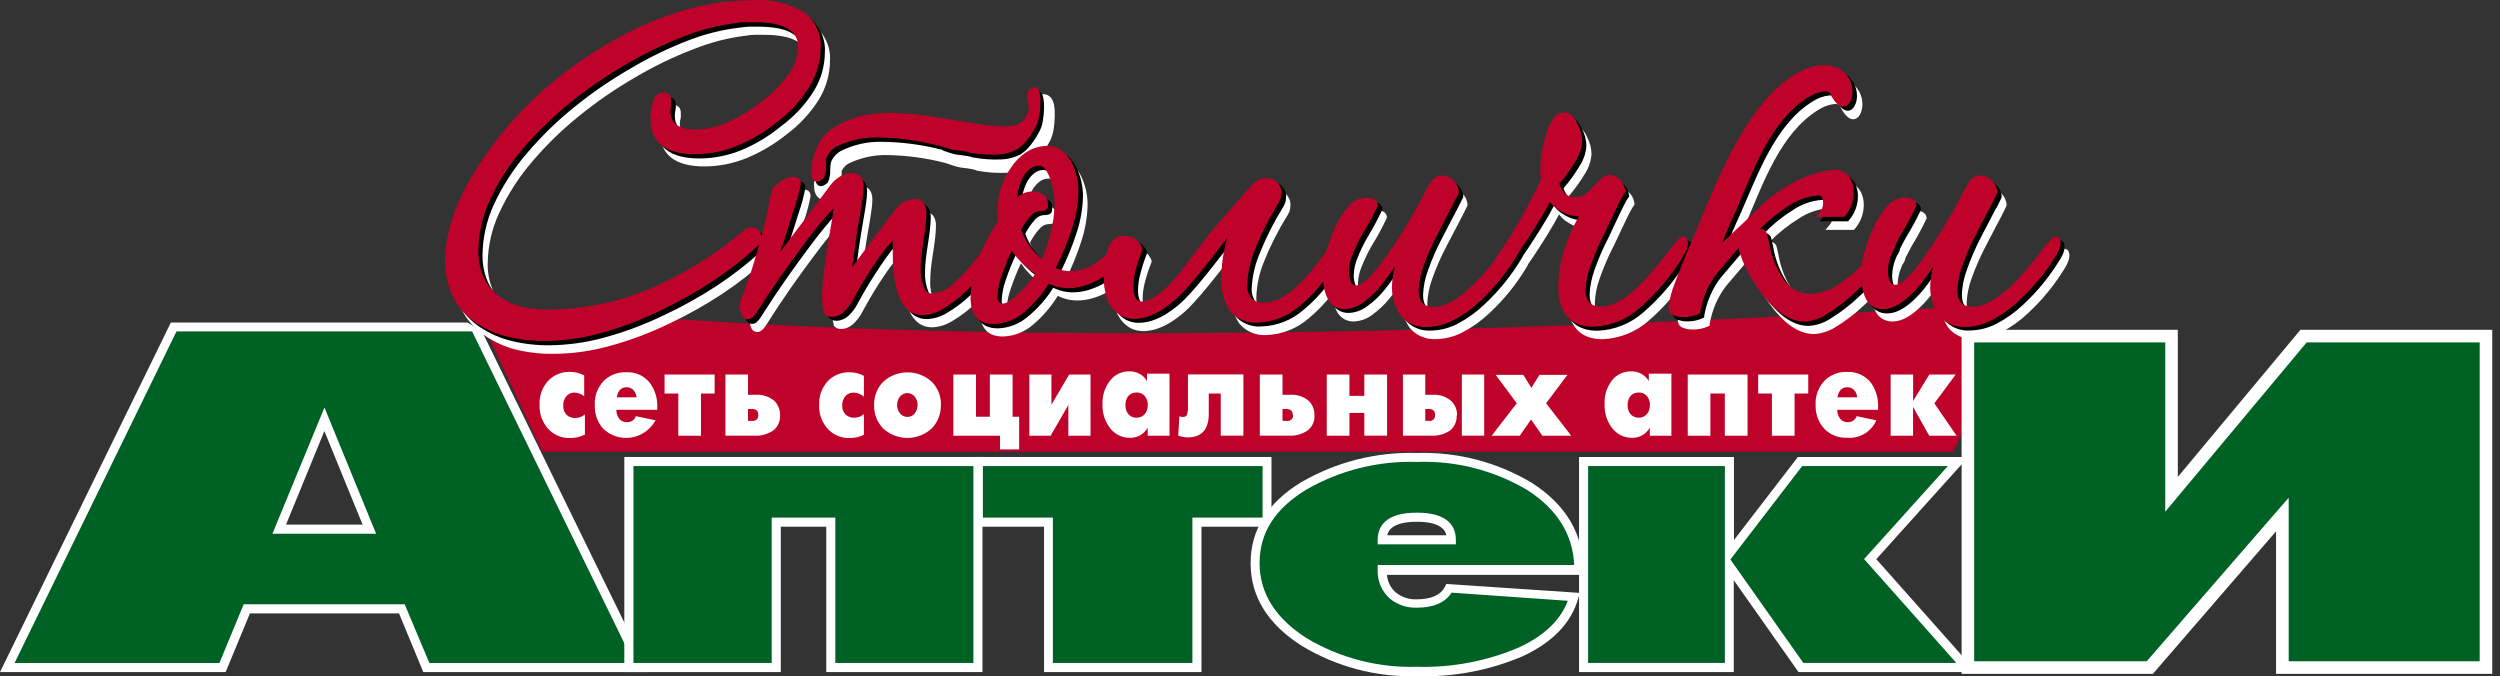
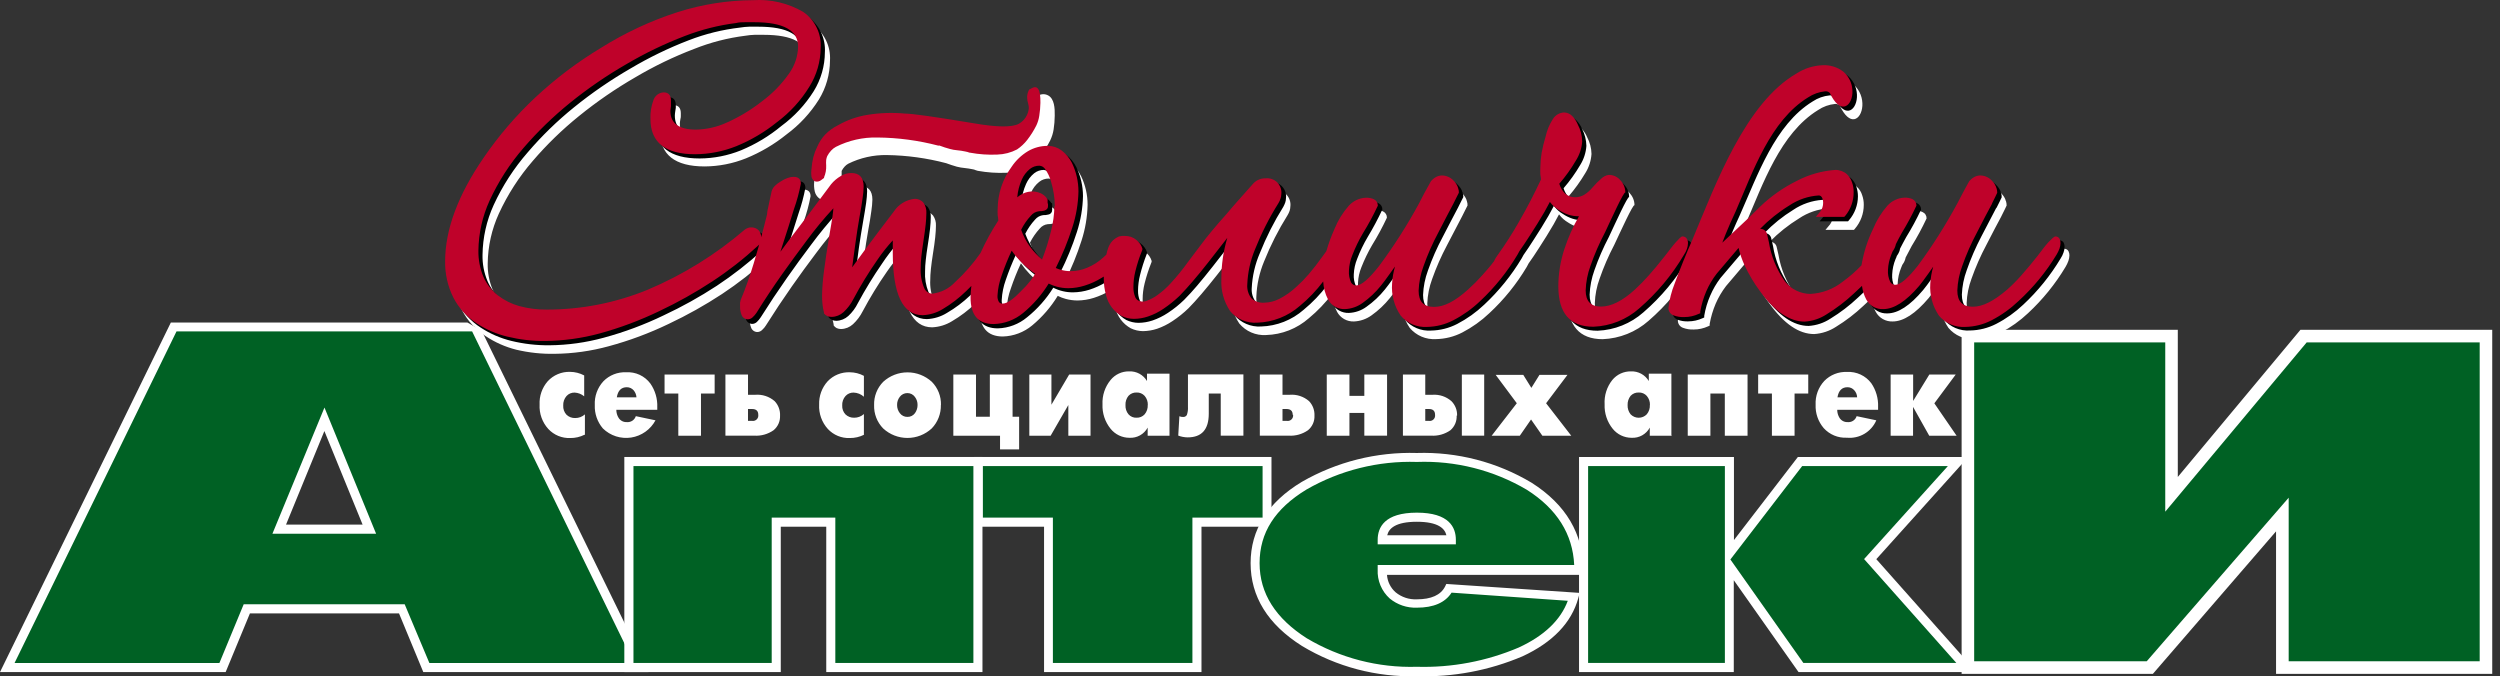
<svg xmlns="http://www.w3.org/2000/svg" width="207" height="56" viewBox="0 0 207 56" fill="none">
  <rect x="0" y="0" width="207" height="56" fill="#333333" stroke="none" />
  <g clip-path="url(#clip0_5578_3605)">
-     <path fill-rule="evenodd" clip-rule="evenodd" d="M166.256 27.936L161.692 37.4H44.899L38.929 24.61L40.443 24.826C40.812 24.88 39.994 23.594 41.563 24.981C43.13 26.368 46.307 26.455 48.853 25.809C51.4 25.163 49.188 25.843 49.356 25.856C92.982 30.016 162.409 25.378 162.409 25.378L166.256 27.936Z" fill="#BF022A" />
    <path fill-rule="evenodd" clip-rule="evenodd" d="M161.993 36.08H159.742L158.401 33.69V36.08H156.545V31.012H158.408V33.2L159.748 31.012H161.933L160.164 33.395L162.013 36.087L161.993 36.08ZM153.771 32.897C153.763 32.682 153.68 32.477 153.536 32.317C153.466 32.236 153.38 32.171 153.283 32.127C153.185 32.083 153.08 32.061 152.973 32.062C152.511 32.062 152.236 32.338 152.142 32.897H153.771ZM155.506 33.933H152.122C152.121 34.172 152.189 34.406 152.316 34.606C152.388 34.717 152.488 34.807 152.605 34.868C152.723 34.928 152.855 34.957 152.987 34.95C153.148 34.965 153.31 34.925 153.445 34.835C153.581 34.746 153.681 34.613 153.73 34.458L155.359 34.802C155.157 35.269 154.812 35.661 154.374 35.919C153.936 36.178 153.427 36.291 152.92 36.242C152.561 36.26 152.204 36.198 151.872 36.061C151.541 35.923 151.244 35.714 151.003 35.448C150.543 34.909 150.303 34.217 150.333 33.509C150.316 33.15 150.37 32.792 150.493 32.454C150.617 32.116 150.806 31.807 151.05 31.544C151.293 31.294 151.587 31.098 151.911 30.969C152.236 30.84 152.584 30.782 152.933 30.797C153.319 30.775 153.705 30.849 154.055 31.012C154.406 31.175 154.711 31.422 154.943 31.732C155.335 32.305 155.532 32.99 155.506 33.684V33.933ZM149.723 32.587H148.59V36.08H146.714V32.587H145.575V31.012H149.723V32.587ZM144.697 36.08H142.814V32.587H141.621V36.08H139.745V31.012H144.697V36.08ZM136.615 33.536C136.627 33.261 136.533 32.991 136.354 32.782C136.27 32.688 136.167 32.614 136.051 32.565C135.935 32.516 135.81 32.494 135.684 32.5C135.559 32.495 135.434 32.517 135.318 32.564C135.202 32.612 135.098 32.684 135.013 32.776C134.842 32.993 134.754 33.266 134.765 33.543C134.754 33.818 134.842 34.089 135.013 34.303C135.1 34.394 135.204 34.466 135.319 34.515C135.434 34.564 135.558 34.589 135.683 34.589C135.809 34.589 135.933 34.564 136.048 34.515C136.163 34.466 136.267 34.394 136.354 34.303C136.532 34.089 136.623 33.815 136.608 33.536H136.615ZM138.418 36.08H136.602V35.407C136.456 35.676 136.237 35.898 135.97 36.047C135.703 36.196 135.399 36.266 135.094 36.249C134.794 36.249 134.498 36.182 134.228 36.053C133.958 35.924 133.72 35.735 133.532 35.502C133.071 34.932 132.833 34.214 132.862 33.482C132.818 32.753 133.045 32.034 133.499 31.463C133.686 31.235 133.923 31.052 134.191 30.928C134.459 30.805 134.752 30.744 135.047 30.75C135.342 30.738 135.634 30.806 135.894 30.947C136.153 31.088 136.37 31.296 136.521 31.55V30.938H138.391V36.006L138.418 36.08ZM130.041 36.08H127.709L126.771 34.734L125.839 36.08H123.507L125.591 33.388L123.842 31.038H126.127L126.797 32.116L127.468 31.039H129.786L128.017 33.389L130.101 36.08H130.041ZM118.823 34.344C118.823 34.028 118.655 33.866 118.32 33.866H118.012V34.849H118.32C118.423 34.865 118.529 34.843 118.618 34.788C118.706 34.733 118.773 34.648 118.805 34.549C118.827 34.483 118.833 34.413 118.823 34.344ZM120.612 34.411C120.623 34.639 120.582 34.866 120.493 35.076C120.404 35.286 120.268 35.473 120.096 35.623C119.629 35.951 119.064 36.109 118.494 36.073H116.162V31.012H118.012V32.688H118.615C118.897 32.668 119.18 32.704 119.448 32.794C119.716 32.884 119.963 33.027 120.176 33.213C120.333 33.37 120.456 33.559 120.537 33.766C120.618 33.974 120.655 34.196 120.646 34.418L120.612 34.411ZM122.891 36.074H121.041V31.012H122.891V36.08V36.074ZM114.849 36.074H112.966V34.189H111.733V36.08H109.856V31.012H111.733V32.776H112.966V31.012H114.849V36.08V36.074ZM107.035 34.344C107.035 34.028 106.867 33.866 106.519 33.866H106.191V34.849H106.552C106.621 34.86 106.692 34.855 106.759 34.834C106.826 34.812 106.887 34.776 106.937 34.727C106.987 34.678 107.025 34.617 107.048 34.551C107.071 34.484 107.078 34.413 107.068 34.344H107.035ZM108.838 34.411C108.849 34.641 108.806 34.87 108.713 35.08C108.62 35.291 108.479 35.476 108.302 35.623C107.834 35.95 107.269 36.109 106.7 36.073H104.314V31.012H106.191V32.688H106.787C107.075 32.664 107.366 32.699 107.641 32.789C107.916 32.879 108.17 33.023 108.389 33.213C108.541 33.373 108.66 33.562 108.737 33.77C108.814 33.977 108.848 34.197 108.838 34.418V34.411ZM102.954 36.074H101.077V32.587H100.086V34.257C100.086 35.562 99.503 36.215 98.336 36.215C98.07 36.212 97.807 36.162 97.559 36.067L97.653 34.465C97.747 34.508 97.85 34.529 97.954 34.525C98.016 34.531 98.079 34.518 98.135 34.49C98.191 34.461 98.238 34.418 98.27 34.364C98.345 34.148 98.377 33.919 98.363 33.691V30.999H102.954V36.074ZM95.039 33.536C95.051 33.261 94.958 32.991 94.779 32.782C94.695 32.688 94.591 32.614 94.475 32.565C94.359 32.516 94.234 32.494 94.108 32.5C93.983 32.494 93.858 32.516 93.742 32.564C93.627 32.612 93.523 32.684 93.438 32.776C93.263 32.991 93.174 33.265 93.19 33.543C93.175 33.819 93.263 34.09 93.438 34.303C93.52 34.398 93.624 34.473 93.74 34.522C93.856 34.572 93.982 34.593 94.108 34.586C94.233 34.591 94.359 34.569 94.474 34.52C94.59 34.471 94.694 34.397 94.778 34.304C94.956 34.089 95.047 33.815 95.033 33.536H95.039ZM96.835 36.08H95.026V35.407C94.88 35.676 94.661 35.898 94.394 36.047C94.127 36.196 93.823 36.266 93.518 36.249C93.218 36.249 92.923 36.182 92.653 36.053C92.382 35.923 92.145 35.735 91.957 35.502C91.496 34.932 91.257 34.214 91.287 33.482C91.252 32.749 91.491 32.03 91.957 31.463C92.142 31.235 92.378 31.052 92.645 30.928C92.912 30.804 93.204 30.744 93.498 30.75C93.793 30.737 94.086 30.805 94.346 30.946C94.605 31.087 94.822 31.296 94.972 31.55V30.938H96.835V36.08ZM90.288 36.08H88.458V33.536L86.991 36.08H85.228V31.012H87.058V33.509L88.526 31.012H90.295V36.08H90.288ZM84.384 37.211H82.803V36.081H78.936V31.012H80.812V34.505H81.958V31.012H83.841V34.505H84.384V37.211ZM75.974 33.536C75.98 33.293 75.902 33.055 75.753 32.863C75.682 32.764 75.588 32.684 75.48 32.629C75.371 32.574 75.251 32.546 75.129 32.547C75.006 32.546 74.885 32.574 74.776 32.629C74.666 32.684 74.571 32.764 74.499 32.863C74.35 33.055 74.272 33.293 74.279 33.536C74.276 33.78 74.356 34.017 74.506 34.209C74.578 34.307 74.674 34.387 74.783 34.441C74.893 34.495 75.014 34.522 75.136 34.519C75.257 34.522 75.377 34.495 75.486 34.441C75.594 34.387 75.688 34.307 75.759 34.209C75.899 34.013 75.975 33.778 75.974 33.536ZM77.904 33.536C77.912 33.893 77.849 34.248 77.719 34.581C77.59 34.914 77.395 35.218 77.147 35.475C76.6 35.981 75.882 36.262 75.136 36.262C74.391 36.262 73.673 35.981 73.126 35.475C72.876 35.219 72.681 34.916 72.552 34.582C72.424 34.249 72.363 33.893 72.376 33.536C72.365 33.181 72.426 32.827 72.556 32.496C72.686 32.165 72.882 31.864 73.132 31.611C73.681 31.109 74.398 30.831 75.142 30.831C75.886 30.831 76.603 31.109 77.153 31.611C77.403 31.864 77.599 32.165 77.73 32.496C77.86 32.827 77.922 33.181 77.911 33.536H77.904ZM71.551 35.993C71.183 36.178 70.776 36.273 70.365 36.269C70.026 36.282 69.689 36.223 69.375 36.094C69.062 35.965 68.78 35.77 68.549 35.522C68.301 35.25 68.109 34.931 67.985 34.584C67.861 34.238 67.806 33.87 67.825 33.502C67.8 32.791 68.052 32.099 68.529 31.571C68.764 31.323 69.05 31.128 69.366 31C69.683 30.871 70.023 30.811 70.365 30.824C70.772 30.827 71.172 30.928 71.531 31.12V32.85C71.297 32.639 70.995 32.517 70.68 32.506C70.554 32.502 70.43 32.525 70.314 32.574C70.198 32.623 70.094 32.696 70.01 32.789C69.914 32.896 69.841 33.02 69.794 33.156C69.747 33.291 69.727 33.434 69.735 33.577C69.728 33.713 69.748 33.848 69.796 33.975C69.843 34.103 69.916 34.219 70.01 34.317C70.106 34.407 70.218 34.477 70.341 34.524C70.465 34.57 70.596 34.592 70.727 34.587C71.023 34.59 71.31 34.482 71.531 34.283V35.993H71.551ZM62.785 34.343C62.785 34.027 62.611 33.866 62.27 33.866H61.934V34.849H62.27C62.339 34.86 62.41 34.855 62.477 34.834C62.544 34.813 62.605 34.776 62.655 34.727C62.706 34.678 62.743 34.618 62.766 34.551C62.788 34.484 62.795 34.413 62.785 34.344V34.343ZM64.588 34.411C64.599 34.641 64.556 34.87 64.463 35.08C64.37 35.291 64.229 35.477 64.052 35.623C63.584 35.951 63.02 36.109 62.45 36.073H60.065V31.012H61.935V32.688H62.531C62.82 32.664 63.112 32.698 63.388 32.788C63.664 32.879 63.919 33.023 64.139 33.213C64.291 33.373 64.41 33.562 64.487 33.77C64.564 33.977 64.599 34.197 64.589 34.418L64.588 34.411ZM59.173 32.587H58.041V36.08H56.164V32.587H55.025V31.012H59.173V32.587ZM52.7 32.897C52.686 32.684 52.603 32.48 52.465 32.317C52.395 32.236 52.309 32.172 52.211 32.128C52.114 32.084 52.009 32.061 51.902 32.062C51.44 32.062 51.165 32.338 51.072 32.897H52.7ZM54.435 33.933H51.031C51.031 34.172 51.098 34.406 51.225 34.606C51.297 34.717 51.396 34.807 51.514 34.868C51.631 34.928 51.763 34.956 51.895 34.95C52.057 34.966 52.221 34.926 52.357 34.837C52.494 34.747 52.596 34.613 52.646 34.458L54.275 34.802C54.072 35.179 53.786 35.504 53.437 35.751C53.088 35.998 52.686 36.162 52.264 36.228C51.841 36.293 51.409 36.259 51.002 36.129C50.595 35.998 50.224 35.774 49.919 35.475C49.459 34.936 49.22 34.244 49.249 33.536C49.231 33.178 49.284 32.819 49.406 32.482C49.528 32.145 49.716 31.835 49.959 31.571C50.202 31.32 50.496 31.124 50.82 30.996C51.145 30.867 51.493 30.808 51.842 30.824C52.228 30.8 52.615 30.873 52.966 31.036C53.317 31.2 53.621 31.448 53.852 31.759C54.249 32.33 54.449 33.016 54.422 33.711V33.933H54.435ZM48.405 35.993C48.037 36.179 47.63 36.273 47.218 36.269C46.879 36.282 46.542 36.223 46.228 36.094C45.915 35.965 45.633 35.77 45.402 35.522C45.154 35.25 44.962 34.931 44.838 34.584C44.714 34.238 44.659 33.87 44.678 33.502C44.644 32.796 44.884 32.104 45.348 31.571C45.583 31.314 45.87 31.111 46.191 30.977C46.511 30.842 46.857 30.778 47.205 30.79C47.611 30.793 48.011 30.895 48.371 31.086V32.816C48.148 32.629 47.87 32.521 47.58 32.506C47.454 32.502 47.33 32.525 47.214 32.574C47.098 32.623 46.994 32.696 46.91 32.789C46.72 33.006 46.621 33.289 46.635 33.577C46.626 33.717 46.645 33.857 46.693 33.989C46.74 34.121 46.814 34.242 46.91 34.344C47.006 34.434 47.118 34.504 47.241 34.551C47.364 34.597 47.495 34.618 47.627 34.614C47.923 34.617 48.21 34.509 48.431 34.31V36.02L48.405 35.993Z" fill="white" />
    <path d="M78.466 13.114C76.818 12.685 75.123 12.459 73.42 12.441C72.232 12.415 71.056 12.684 69.996 13.222C69.846 13.306 69.711 13.412 69.594 13.538C69.467 13.678 69.357 13.831 69.266 13.996C69.229 14.096 69.202 14.2 69.186 14.306C69.174 14.46 69.174 14.616 69.186 14.77C69.202 15.104 69.145 15.437 69.017 15.746V15.8L68.964 15.84L68.776 15.982C68.696 16.036 68.608 16.076 68.515 16.102C68.451 16.117 68.384 16.118 68.32 16.102C68.256 16.087 68.196 16.057 68.146 16.015C68.061 15.936 68.003 15.833 67.979 15.719C67.942 15.496 67.942 15.269 67.979 15.046C67.998 14.712 68.049 14.381 68.133 14.056C68.205 13.769 68.311 13.491 68.448 13.229C68.608 12.849 68.836 12.499 69.118 12.199C69.415 11.896 69.762 11.646 70.143 11.459C70.907 11.012 71.748 10.713 72.623 10.577C73.651 10.412 74.696 10.378 75.733 10.476C76.323 10.476 78.225 10.746 81.442 11.283C83.339 11.613 84.578 11.627 85.148 11.317C85.44 11.15 85.674 10.896 85.818 10.59C85.896 10.432 85.946 10.261 85.965 10.085C85.985 9.94 85.972 9.793 85.925 9.655C85.865 9.47 85.835 9.277 85.838 9.083C85.842 8.9 85.886 8.721 85.965 8.557L86.005 8.47L86.093 8.43L86.173 8.39C86.703 8.066 86.957 8.463 86.93 9.58C86.926 9.936 86.897 10.292 86.843 10.644C86.798 10.919 86.714 11.186 86.595 11.438C86.365 11.874 86.091 12.284 85.778 12.663C85.543 12.98 85.258 13.255 84.933 13.478C84.427 13.741 83.868 13.886 83.298 13.902C82.544 13.934 81.789 13.882 81.047 13.747H80.967C80.853 13.697 80.734 13.66 80.611 13.639C80.389 13.598 80.165 13.565 79.941 13.539C79.737 13.53 79.534 13.495 79.338 13.437C79.043 13.357 78.753 13.263 78.467 13.155V13.115L78.466 13.114Z" fill="white" />
    <path d="M68.354 16.601C68.144 16.602 67.941 16.525 67.784 16.386C67.624 16.247 67.512 16.061 67.463 15.854C67.403 15.585 67.387 15.307 67.416 15.033C67.438 14.672 67.494 14.314 67.583 13.963C67.666 13.638 67.785 13.324 67.938 13.027C68.122 12.605 68.381 12.219 68.702 11.89C69.036 11.55 69.423 11.268 69.848 11.055C70.654 10.584 71.54 10.265 72.462 10.113C73.528 9.942 74.61 9.906 75.685 10.005C76.262 10.005 78.151 10.275 81.415 10.812C83.754 11.216 84.551 11.042 84.819 10.893C85.028 10.781 85.195 10.603 85.295 10.388C85.353 10.278 85.392 10.156 85.409 10.032C85.426 9.954 85.426 9.874 85.409 9.796C85.332 9.562 85.296 9.316 85.302 9.069C85.307 8.817 85.366 8.569 85.476 8.342L85.516 8.255C85.564 8.165 85.639 8.092 85.731 8.046L85.891 7.966C86.019 7.869 86.174 7.812 86.334 7.801C86.495 7.79 86.656 7.826 86.796 7.905C87.299 8.187 87.346 8.948 87.332 9.581C87.329 9.964 87.297 10.346 87.239 10.725C87.189 11.038 87.094 11.342 86.957 11.627C86.728 12.078 86.457 12.507 86.147 12.906C85.88 13.252 85.558 13.552 85.195 13.794C84.619 14.107 83.979 14.282 83.325 14.306C82.533 14.339 81.739 14.284 80.959 14.144C80.899 14.133 80.841 14.115 80.785 14.091C80.699 14.048 80.606 14.021 80.51 14.01C80.306 13.969 80.101 13.937 79.894 13.915C79.668 13.896 79.444 13.857 79.224 13.801C78.925 13.716 78.63 13.619 78.339 13.511C76.737 13.088 75.09 12.863 73.434 12.839C72.324 12.818 71.225 13.065 70.23 13.559C70.123 13.619 70.026 13.697 69.942 13.788C69.842 13.897 69.756 14.019 69.688 14.151V14.306C69.68 14.436 69.68 14.566 69.688 14.696C69.706 15.102 69.633 15.507 69.473 15.881C69.43 15.966 69.371 16.041 69.299 16.103L69.064 16.285C68.927 16.385 68.773 16.458 68.609 16.5C68.531 16.55 68.445 16.584 68.354 16.601ZM68.354 15.611H68.394L68.528 15.504C68.612 15.271 68.648 15.024 68.635 14.777C68.633 14.597 68.647 14.417 68.675 14.239C68.694 14.095 68.732 13.954 68.79 13.821C68.9 13.603 69.039 13.401 69.205 13.222C69.353 13.06 69.528 12.922 69.721 12.818C70.849 12.242 72.101 11.954 73.367 11.977C75.11 11.985 76.846 12.211 78.533 12.65H78.58C78.909 12.771 79.19 12.859 79.418 12.92C79.575 12.968 79.737 12.997 79.9 13.007C80.15 13.03 80.399 13.069 80.644 13.121C80.798 13.148 80.949 13.191 81.094 13.249C81.791 13.381 82.502 13.43 83.211 13.397C83.71 13.383 84.199 13.259 84.645 13.034C84.917 12.848 85.159 12.621 85.362 12.361C85.619 12.014 85.843 11.645 86.032 11.257C86.132 11.043 86.199 10.817 86.233 10.584C86.233 10.456 86.273 10.314 86.287 10.16C86.246 10.489 86.129 10.803 85.943 11.078C85.758 11.353 85.51 11.58 85.221 11.741C84.551 12.118 83.258 12.125 81.201 11.741C79.337 11.379 77.456 11.111 75.565 10.941C74.555 10.843 73.537 10.875 72.535 11.035C71.716 11.162 70.927 11.44 70.21 11.855C69.868 12.026 69.558 12.254 69.292 12.529C69.042 12.787 68.84 13.088 68.696 13.417C68.57 13.659 68.474 13.914 68.408 14.178C68.331 14.473 68.284 14.775 68.267 15.08C68.24 15.249 68.24 15.422 68.267 15.591L68.354 15.611ZM86.28 8.841C86.245 8.929 86.227 9.022 86.227 9.116C86.224 9.258 86.247 9.4 86.294 9.534C86.35 9.714 86.373 9.904 86.361 10.092V9.594C86.38 9.334 86.359 9.074 86.301 8.82L86.281 8.84L86.28 8.841Z" fill="white" />
    <path d="M165.726 17.887C165.418 18.466 165.002 19.233 164.473 20.277C163.993 21.177 163.581 22.113 163.24 23.077C163 23.724 162.864 24.406 162.838 25.096C162.838 26.004 163.266 26.442 164.111 26.442C164.955 26.442 165.86 25.964 166.932 25.008C167.348 24.638 167.739 24.243 168.105 23.824C168.527 23.359 168.969 22.821 169.445 22.214C169.847 21.704 170.115 21.32 170.357 21.077C170.598 20.835 170.812 20.599 170.933 20.599C171.007 20.597 171.079 20.617 171.141 20.657C171.203 20.697 171.252 20.754 171.281 20.822C171.327 20.926 171.35 21.038 171.348 21.152C171.344 21.308 171.314 21.462 171.261 21.609C171.198 21.779 171.12 21.944 171.027 22.1C170.179 23.517 169.134 24.806 167.924 25.93C167.253 26.564 166.497 27.104 165.679 27.532C165.009 27.878 164.268 28.065 163.514 28.078C163.103 28.105 162.69 28.035 162.311 27.873C161.932 27.712 161.596 27.463 161.33 27.148C160.803 26.371 160.55 25.44 160.613 24.503C160.64 24.025 160.721 23.55 160.854 23.09L160.472 23.635C160.117 24.133 159.855 24.483 159.695 24.678C158.604 25.971 157.61 26.617 156.712 26.617C156.428 26.628 156.146 26.559 155.899 26.419C155.652 26.279 155.449 26.072 155.312 25.823C155.124 25.474 155.004 25.093 154.957 24.699C154.735 24.907 154.508 25.116 154.286 25.325C153.595 25.978 152.838 26.558 152.028 27.055C151.485 27.411 150.86 27.619 150.212 27.66C148.957 27.66 147.724 26.821 146.513 25.143C146.011 24.473 145.58 23.754 145.226 22.996C145.013 22.531 144.847 22.047 144.73 21.549L144 22.41L142.914 23.689C142.57 24.139 142.282 24.629 142.056 25.149C141.829 25.685 141.663 26.245 141.561 26.819V26.96L141.433 27.02C141.246 27.106 141.051 27.172 140.85 27.216C140.65 27.262 140.445 27.284 140.24 27.283C139.937 27.297 139.633 27.249 139.349 27.142C139.224 27.098 139.116 27.016 139.04 26.907C138.964 26.798 138.925 26.669 138.927 26.536C139.002 25.842 139.173 25.162 139.436 24.516C139.771 23.581 140.267 22.35 140.924 20.835C142.934 16.265 145.354 9.561 149.589 7.09C150.227 6.691 150.961 6.47 151.713 6.45C152.345 6.412 152.969 6.607 153.469 6.996C154.608 7.986 154.273 9.756 153.523 9.87C153.181 9.924 152.752 9.628 152.336 8.753C152.287 8.701 152.226 8.66 152.159 8.634C152.092 8.609 152.02 8.599 151.948 8.605C151.444 8.654 150.96 8.827 150.54 9.11C147.404 11.035 145.97 15.242 144.543 18.533C144.249 19.148 143.974 19.772 143.718 20.404C143.618 20.647 143.524 20.896 143.43 21.138L144.61 20.028C145.282 19.413 145.939 18.782 146.58 18.136C147.477 17.284 148.498 16.573 149.609 16.029C150.599 15.512 151.685 15.206 152.799 15.127C153.154 15.12 153.498 15.247 153.764 15.484C153.963 15.666 154.109 15.898 154.186 16.157C154.279 16.416 154.324 16.69 154.32 16.965C154.32 17.689 154.06 18.389 153.59 18.937L153.509 19.031H151.15L151.526 18.581C151.678 18.371 151.758 18.119 151.753 17.86C151.757 17.745 151.739 17.631 151.7 17.523C151.674 17.445 151.63 17.373 151.572 17.315C151.52 17.276 151.456 17.255 151.391 17.255C150.524 17.313 149.688 17.598 148.966 18.082C148.079 18.626 147.261 19.277 146.533 20.021C146.671 20.012 146.807 20.054 146.914 20.14C147.022 20.226 147.094 20.349 147.116 20.485L147.257 21.098C147.455 22.28 147.925 23.399 148.63 24.368C148.881 24.688 149.201 24.947 149.567 25.126C149.933 25.304 150.334 25.397 150.741 25.398C151.719 25.348 152.657 24.993 153.422 24.382C153.975 23.978 154.493 23.528 154.97 23.036C155.136 21.99 155.459 20.976 155.928 20.027C156.212 19.325 156.613 18.676 157.115 18.109C157.292 17.906 157.509 17.741 157.752 17.625C157.995 17.51 158.26 17.445 158.529 17.436C158.759 17.42 158.99 17.464 159.199 17.564C159.298 17.61 159.382 17.684 159.439 17.778C159.496 17.871 159.524 17.98 159.52 18.089C159.153 18.873 158.742 19.635 158.287 20.371C158.1 20.714 157.925 21.044 157.785 21.326C157.75 21.523 157.669 21.71 157.55 21.871L157.51 21.932C157.47 22.02 157.443 22.1 157.409 22.182C157.242 22.588 157.147 23.021 157.128 23.46C157.104 23.8 157.168 24.142 157.316 24.45C157.359 24.525 157.421 24.586 157.497 24.628C157.572 24.669 157.658 24.689 157.744 24.685C158.153 24.685 158.783 24.147 159.628 23.076C160.821 21.427 161.896 19.695 162.844 17.894C162.965 17.664 163.099 17.402 163.26 17.106C163.421 16.81 163.615 16.433 163.829 16.056C163.948 15.916 164.091 15.801 164.252 15.713C164.401 15.628 164.57 15.584 164.741 15.585C164.924 15.587 165.105 15.627 165.272 15.703C165.439 15.778 165.589 15.886 165.712 16.022C165.848 16.156 165.957 16.313 166.034 16.487C166.034 16.547 166.081 16.615 166.101 16.675C166.133 16.787 166.149 16.902 166.148 17.019C166.148 17.019 165.893 17.564 165.699 17.934L165.726 17.887ZM68.723 5.024C68.716 6.16 68.399 7.272 67.805 8.241C67.1 9.363 66.191 10.342 65.125 11.129C64.11 11.948 62.981 12.615 61.773 13.108C60.684 13.545 59.523 13.774 58.349 13.781C55.883 13.781 54.649 12.809 54.649 10.866C54.626 10.346 54.706 9.827 54.884 9.339C54.946 9.154 55.065 8.993 55.224 8.879C55.383 8.765 55.574 8.705 55.769 8.706C56.171 8.706 56.372 8.941 56.372 9.379C56.378 9.449 56.378 9.519 56.372 9.588C56.372 9.662 56.372 9.749 56.339 9.85C56.315 9.975 56.299 10.1 56.292 10.227C56.292 11.27 57.002 11.789 58.409 11.789C59.288 11.769 60.155 11.572 60.956 11.209C61.98 10.738 62.944 10.143 63.824 9.439C64.709 8.795 65.483 8.01 66.116 7.117C66.578 6.469 66.835 5.698 66.853 4.903C66.853 3.557 65.647 2.883 63.234 2.883H62.47C62.23 2.883 61.974 2.923 61.72 2.958C60.26 3.14 58.83 3.509 57.464 4.055C55.791 4.693 54.174 5.472 52.633 6.384C50.986 7.333 49.418 8.411 47.942 9.608C46.555 10.727 45.274 11.97 44.115 13.323C42.978 14.637 42.033 16.106 41.307 17.685C40.715 18.981 40.4 20.386 40.382 21.811C40.365 22.556 40.505 23.297 40.792 23.985C41.062 24.602 41.48 25.141 42.011 25.553C42.527 25.955 43.117 26.253 43.746 26.428C44.502 26.633 45.283 26.73 46.066 26.718C48.916 26.712 51.739 26.152 54.375 25.068C57.297 23.837 60.011 22.16 62.417 20.095C62.493 20.032 62.579 19.982 62.671 19.947C62.772 19.901 62.882 19.875 62.993 19.872C63.109 19.866 63.225 19.884 63.334 19.926C63.443 19.968 63.541 20.032 63.623 20.115C63.759 20.274 63.833 20.477 63.831 20.687C63.991 20.087 64.159 19.448 64.32 18.782C64.356 18.553 64.403 18.284 64.46 17.974C64.52 17.664 64.601 17.301 64.695 16.884C64.746 16.714 64.841 16.561 64.97 16.44C65.113 16.293 65.275 16.166 65.452 16.063C65.626 15.955 65.811 15.865 66.002 15.793C66.164 15.73 66.337 15.695 66.512 15.693C66.913 15.693 67.114 15.881 67.114 16.251C66.98 16.967 66.79 17.671 66.544 18.358C66.272 19.256 65.897 20.436 65.419 21.898L66.089 20.949L67.852 18.587L69.54 16.325C69.764 16.058 70.031 15.83 70.331 15.652C70.597 15.493 70.9 15.407 71.209 15.403C71.879 15.403 72.234 15.78 72.234 16.527C72.226 16.845 72.197 17.163 72.147 17.477C72.077 17.988 71.995 18.497 71.899 19.004C71.769 19.744 71.653 20.487 71.551 21.232C71.456 21.889 71.366 22.546 71.283 23.204L72.375 21.717C73.059 20.797 73.861 19.731 74.781 18.52C74.977 18.233 75.234 17.995 75.534 17.821C75.835 17.648 76.17 17.544 76.516 17.517C76.657 17.51 76.798 17.537 76.927 17.594C77.056 17.651 77.17 17.738 77.26 17.847C77.43 18.093 77.512 18.389 77.495 18.687C77.495 18.944 77.475 19.267 77.435 19.657C77.395 20.027 77.335 20.471 77.254 20.97C77.174 21.468 77.12 21.885 77.079 22.262C77.039 22.639 77.026 22.935 77.026 23.171C76.991 23.755 77.089 24.341 77.314 24.881C77.37 25.013 77.463 25.126 77.582 25.207C77.701 25.288 77.84 25.334 77.984 25.338C78.69 25.258 79.345 24.931 79.834 24.416C80.625 23.695 81.334 22.886 81.944 22.006C82.364 21.071 82.857 20.171 83.419 19.314C83.419 19.166 83.379 19.018 83.365 18.876C83.355 18.694 83.355 18.512 83.365 18.331C83.383 17.085 83.793 15.877 84.538 14.878C84.888 14.358 85.344 13.918 85.878 13.592C86.379 13.302 86.948 13.151 87.527 13.155C87.937 13.151 88.337 13.281 88.667 13.525C89.021 13.808 89.31 14.167 89.511 14.575C89.868 15.315 90.053 16.128 90.053 16.951C90.031 17.96 89.862 18.96 89.551 19.92C89.183 21.076 88.724 22.202 88.177 23.285C88.323 23.356 88.476 23.413 88.633 23.453C88.884 23.52 89.143 23.552 89.403 23.548C89.883 23.548 90.356 23.452 90.797 23.265C91.289 23.052 91.742 22.759 92.137 22.397L92.359 22.195C92.399 21.965 92.463 21.739 92.546 21.522C92.631 21.304 92.764 21.108 92.935 20.949C93.072 20.826 93.228 20.726 93.397 20.653C93.56 20.582 93.736 20.545 93.913 20.546C94.249 20.543 94.576 20.657 94.838 20.869C94.96 20.963 95.068 21.074 95.16 21.199C95.246 21.319 95.312 21.453 95.354 21.596V21.683L95.321 21.771C95.099 22.328 94.915 22.899 94.771 23.481C94.666 23.905 94.611 24.341 94.611 24.779C94.603 25.062 94.653 25.344 94.758 25.607C94.788 25.681 94.833 25.748 94.889 25.805C94.945 25.861 95.012 25.906 95.086 25.937C95.276 25.997 95.479 25.997 95.669 25.937C95.999 25.817 96.309 25.652 96.594 25.446C97.015 25.144 97.402 24.796 97.747 24.409C98.227 23.887 98.674 23.337 99.087 22.76L99.496 22.208L100.166 21.326C100.427 20.963 100.735 20.566 101.097 20.135C101.452 19.705 101.855 19.24 102.31 18.735L102.773 18.19L103.208 17.692L104.542 16.171C104.785 15.918 105.117 15.771 105.467 15.76H105.567C105.744 15.745 105.922 15.77 106.088 15.834C106.254 15.897 106.403 15.998 106.525 16.127C106.648 16.256 106.74 16.411 106.794 16.581C106.849 16.751 106.864 16.93 106.84 17.107C106.838 17.225 106.818 17.343 106.78 17.457C106.737 17.581 106.681 17.701 106.613 17.813C105.849 19.033 105.196 20.319 104.662 21.656C104.28 22.576 104.065 23.556 104.026 24.551C103.992 24.964 104.114 25.374 104.368 25.701C104.513 25.83 104.683 25.928 104.867 25.99C105.052 26.051 105.246 26.074 105.44 26.058C105.872 26.05 106.296 25.944 106.68 25.748C107.187 25.489 107.654 25.158 108.067 24.766C108.436 24.434 108.783 24.079 109.106 23.702C109.467 23.285 109.843 22.807 110.225 22.269L110.573 21.798C110.752 21.172 110.976 20.56 111.243 19.967C111.527 19.266 111.926 18.617 112.423 18.048C112.602 17.846 112.82 17.682 113.064 17.567C113.308 17.451 113.573 17.386 113.843 17.375C114.074 17.361 114.304 17.405 114.514 17.503C114.613 17.549 114.697 17.623 114.754 17.717C114.811 17.81 114.839 17.919 114.835 18.028C114.468 18.812 114.057 19.574 113.602 20.31C113.264 20.892 112.97 21.5 112.724 22.127C112.557 22.534 112.462 22.967 112.443 23.407C112.418 23.747 112.483 24.087 112.63 24.396C112.673 24.471 112.736 24.532 112.811 24.574C112.887 24.616 112.973 24.635 113.059 24.631C113.468 24.631 114.098 24.093 114.942 23.023C116.152 21.392 117.245 19.678 118.213 17.893L118.622 17.106L119.198 16.056C119.317 15.916 119.46 15.801 119.62 15.713C119.769 15.628 119.938 15.584 120.109 15.585C120.292 15.587 120.473 15.627 120.64 15.702C120.808 15.777 120.958 15.886 121.081 16.022C121.216 16.156 121.325 16.313 121.403 16.487C121.429 16.547 121.449 16.611 121.463 16.675C121.501 16.785 121.517 16.902 121.51 17.019C121.409 17.2 121.356 17.342 121.061 17.914L119.814 20.304C119.334 21.204 118.922 22.14 118.581 23.104C118.342 23.752 118.206 24.433 118.179 25.123C118.179 26.031 118.601 26.469 119.452 26.469C120.304 26.469 121.202 25.991 122.274 25.035C122.689 24.665 123.081 24.27 123.447 23.851C123.762 23.501 124.117 23.111 124.432 22.679C124.447 22.652 124.458 22.622 124.465 22.592C124.522 22.472 124.591 22.359 124.673 22.255C125.334 21.346 125.942 20.4 126.496 19.422C127.148 18.282 127.754 17.116 128.312 15.928C128.312 15.8 128.272 15.666 128.258 15.518C128.248 15.32 128.248 15.123 128.258 14.925C128.263 14.519 128.301 14.114 128.372 13.714C128.451 13.259 128.559 12.809 128.694 12.367C128.823 11.851 129.041 11.362 129.337 10.92C129.435 10.756 129.571 10.618 129.735 10.52C129.899 10.421 130.084 10.364 130.275 10.355C130.4 10.356 130.524 10.383 130.639 10.432C130.754 10.482 130.858 10.554 130.945 10.645C131.146 10.849 131.306 11.092 131.415 11.358C131.643 11.787 131.768 12.264 131.776 12.751C131.738 13.315 131.561 13.861 131.26 14.34C130.856 15.018 130.395 15.66 129.88 16.258C129.972 16.57 130.143 16.853 130.376 17.079C130.607 17.282 130.907 17.388 131.214 17.375C131.461 17.371 131.703 17.304 131.917 17.18C132.196 17.015 132.445 16.803 132.654 16.554C132.868 16.294 133.104 16.054 133.358 15.834C133.526 15.671 133.743 15.567 133.974 15.538C134.156 15.539 134.336 15.579 134.502 15.656C134.667 15.732 134.814 15.844 134.933 15.982C135.058 16.118 135.158 16.275 135.228 16.446C135.3 16.619 135.336 16.804 135.335 16.992C135.208 16.911 134.209 19.112 133.66 20.276C133.185 21.177 132.78 22.113 132.447 23.076C132.208 23.724 132.075 24.406 132.051 25.096C132.051 26.004 132.473 26.442 133.318 26.442C134.162 26.442 135.067 25.964 136.139 25.008C136.543 24.633 136.928 24.238 137.292 23.824C137.714 23.359 138.163 22.821 138.632 22.214C139.027 21.71 139.302 21.334 139.53 21.084C139.758 20.835 139.966 20.599 140.073 20.599C140.146 20.597 140.218 20.614 140.283 20.648C140.347 20.683 140.402 20.733 140.441 20.795C140.506 20.905 140.539 21.03 140.535 21.158C140.532 21.323 140.502 21.487 140.448 21.643C140.389 21.81 140.308 21.968 140.207 22.113C139.222 23.788 137.97 25.291 136.501 26.563C135.448 27.493 134.105 28.03 132.701 28.084C130.771 28.084 129.8 26.967 129.8 24.719C129.806 23.669 129.978 22.626 130.309 21.629C130.618 20.694 131.02 19.792 131.508 18.937H131.435C131.157 18.935 130.881 18.889 130.617 18.802C130.34 18.71 130.076 18.581 129.833 18.419C129.558 18.259 129.316 18.046 129.123 17.793L129.089 17.746C128.962 17.995 128.808 18.27 128.64 18.573C128.259 19.227 127.861 19.871 127.447 20.505C127.126 21.01 126.831 21.448 126.569 21.811C126.525 21.911 126.473 22.008 126.415 22.101C125.571 23.519 124.529 24.809 123.319 25.931C122.65 26.567 121.894 27.106 121.074 27.532C120.404 27.877 119.664 28.064 118.91 28.078C118.498 28.105 118.086 28.035 117.706 27.874C117.327 27.712 116.991 27.464 116.725 27.148C116.198 26.371 115.946 25.44 116.008 24.503C116.035 24.025 116.116 23.55 116.249 23.09L115.861 23.635C115.505 24.133 115.251 24.483 115.083 24.678C114.645 25.224 114.133 25.707 113.562 26.112C113.137 26.419 112.632 26.595 112.108 26.617C111.823 26.628 111.54 26.559 111.292 26.418C111.045 26.276 110.842 26.068 110.707 25.816C110.465 25.355 110.328 24.848 110.305 24.328C109.743 25.075 109.095 25.753 108.375 26.348C107.394 27.211 106.143 27.703 104.837 27.741C104.417 27.768 103.997 27.696 103.61 27.53C103.223 27.364 102.881 27.108 102.612 26.785C102.079 25.992 101.822 25.046 101.881 24.093C101.878 23.119 101.997 22.149 102.237 21.205C102.277 21.037 102.324 20.875 102.371 20.707L102.23 20.896L100.782 22.753C100.307 23.359 99.871 23.884 99.482 24.342C99.094 24.8 98.725 25.197 98.417 25.513C98.005 25.914 97.557 26.275 97.077 26.59C96.682 26.856 96.253 27.068 95.803 27.223C95.427 27.348 95.033 27.413 94.637 27.418C94.286 27.415 93.941 27.334 93.625 27.182C93.301 27.001 93.02 26.755 92.798 26.458C92.576 26.161 92.419 25.82 92.338 25.459C92.203 25.003 92.138 24.529 92.144 24.052V23.912L91.944 24.039C91.51 24.302 91.046 24.512 90.563 24.665C90.129 24.802 89.678 24.874 89.223 24.88C88.895 24.879 88.568 24.836 88.251 24.752C88.02 24.69 87.795 24.605 87.581 24.497C87.016 25.422 86.303 26.247 85.47 26.94C84.786 27.512 83.928 27.837 83.037 27.862C81.757 27.862 81.12 27.122 81.12 25.654C81.12 25.334 81.142 25.015 81.187 24.699L80.745 25.143C80.168 25.699 79.526 26.185 78.835 26.59C78.337 26.9 77.767 27.077 77.18 27.102C75.527 27.102 74.7 25.374 74.7 21.919V20.909C74.243 21.406 73.822 21.934 73.44 22.491C72.705 23.545 72.034 24.642 71.43 25.776C71.228 26.178 70.956 26.54 70.626 26.846C70.356 27.094 70.006 27.236 69.641 27.243C69.516 27.244 69.393 27.219 69.279 27.169C69.176 27.116 69.088 27.037 69.024 26.94V26.846C68.969 26.638 68.931 26.427 68.91 26.213C68.882 25.963 68.869 25.711 68.87 25.459C68.885 24.799 68.939 24.141 69.031 23.487C69.131 22.659 69.279 21.636 69.487 20.417C69.594 19.819 69.674 19.321 69.735 18.923C69.775 18.641 69.795 18.419 69.808 18.25C69.019 19.108 68.277 20.007 67.583 20.943C66.897 21.851 66.227 22.771 65.573 23.703C64.829 24.764 64.112 25.843 63.422 26.94C63.338 27.078 63.234 27.202 63.114 27.31C63.011 27.42 62.869 27.486 62.718 27.492C62.601 27.493 62.487 27.457 62.392 27.389C62.297 27.322 62.225 27.226 62.188 27.115C62.098 26.877 62.057 26.622 62.068 26.368V26.118C62.08 26.046 62.096 25.974 62.115 25.903C62.525 24.908 62.886 23.893 63.195 22.861C63.348 22.363 63.502 21.824 63.663 21.259L63.549 21.4C62.371 22.481 61.11 23.467 59.776 24.349C58.366 25.274 56.892 26.1 55.366 26.819C53.772 27.588 52.11 28.208 50.401 28.669C48.938 29.071 47.428 29.281 45.911 29.296C44.851 29.316 43.793 29.202 42.761 28.959C41.851 28.732 40.987 28.35 40.208 27.829C39.379 27.294 38.704 26.552 38.251 25.675C37.793 24.748 37.564 23.726 37.581 22.693C37.581 20.063 38.644 17.2 40.771 14.104C42.016 12.283 43.457 10.604 45.067 9.096C46.724 7.565 48.537 6.212 50.475 5.058C52.47 3.785 54.618 2.769 56.868 2.035C58.897 1.388 61.012 1.055 63.141 1.046C64.587 0.956 66.027 1.3 67.275 2.036C67.753 2.365 68.138 2.813 68.392 3.336C68.646 3.858 68.76 4.437 68.723 5.017V5.024ZM86.48 23.729C86.05 23.43 85.647 23.089 85.281 22.713C85.007 22.431 84.756 22.127 84.531 21.804C84.215 22.479 83.937 23.171 83.699 23.877C83.502 24.407 83.388 24.963 83.358 25.527C83.343 25.714 83.384 25.902 83.478 26.065C83.516 26.108 83.564 26.141 83.618 26.162C83.671 26.183 83.729 26.191 83.786 26.186C84.148 26.186 84.658 25.843 85.321 25.143C85.596 24.88 85.854 24.599 86.091 24.302C86.23 24.122 86.355 23.933 86.467 23.736L86.48 23.729ZM88.109 18.122C88.101 17.437 87.995 16.758 87.794 16.103C87.695 15.729 87.529 15.375 87.304 15.06C87.251 14.982 87.182 14.917 87.101 14.869C87.02 14.821 86.93 14.792 86.836 14.784C86.548 14.782 86.269 14.879 86.045 15.06C85.752 15.294 85.522 15.597 85.375 15.942C85.227 16.269 85.12 16.612 85.053 16.965C85.053 17.113 85.006 17.255 84.993 17.409C85.092 17.325 85.197 17.248 85.308 17.18C85.548 17.032 85.82 16.943 86.101 16.922C86.382 16.901 86.664 16.948 86.923 17.059C87.138 17.159 87.323 17.315 87.459 17.509L87.506 17.584V17.981C87.509 18.033 87.509 18.084 87.506 18.136C87.507 18.226 87.476 18.314 87.418 18.383C87.36 18.452 87.28 18.498 87.191 18.513C87.051 18.547 86.906 18.563 86.762 18.56C86.5 18.588 86.259 18.719 86.092 18.923C85.769 19.274 85.496 19.669 85.281 20.095C85.462 20.608 85.721 21.092 86.045 21.528C86.355 21.91 86.715 22.248 87.117 22.531C87.402 21.773 87.637 20.998 87.821 20.209C88.001 19.526 88.097 18.823 88.109 18.116V18.122Z" fill="white" />
-     <path d="M78.051 12.414C76.403 11.985 74.708 11.759 73.005 11.741C71.816 11.714 70.64 11.983 69.58 12.522C69.434 12.607 69.3 12.714 69.185 12.838C69.056 12.976 68.945 13.13 68.857 13.296C68.814 13.395 68.787 13.499 68.777 13.606C68.754 13.76 68.743 13.915 68.743 14.07C68.758 14.404 68.699 14.738 68.569 15.046V15.1L68.515 15.14L68.327 15.282C68.25 15.337 68.164 15.377 68.073 15.402C68.01 15.417 67.944 15.417 67.881 15.402C67.819 15.387 67.76 15.357 67.711 15.315C67.625 15.236 67.564 15.133 67.537 15.019C67.503 14.796 67.503 14.569 67.537 14.346C67.561 14.012 67.612 13.682 67.691 13.356C67.765 13.069 67.873 12.791 68.012 12.529C68.171 12.147 68.398 11.798 68.682 11.499C68.978 11.196 69.322 10.945 69.702 10.759C70.468 10.313 71.311 10.014 72.187 9.877C73.215 9.712 74.26 9.678 75.297 9.776C75.877 9.776 77.781 10.045 81.007 10.583C82.91 10.913 84.143 10.927 84.719 10.583C85.009 10.413 85.243 10.161 85.389 9.856C85.464 9.696 85.514 9.526 85.537 9.352C85.551 9.207 85.537 9.061 85.497 8.921C85.434 8.737 85.403 8.544 85.403 8.349C85.409 8.167 85.453 7.989 85.53 7.824L85.577 7.736L85.657 7.696L85.737 7.656C86.211 7.368 86.447 7.783 86.447 8.901C86.444 9.257 86.413 9.613 86.354 9.964C86.316 10.248 86.235 10.525 86.113 10.785C85.9 11.208 85.647 11.609 85.356 11.983C85.12 12.291 84.838 12.559 84.518 12.778C84.014 13.041 83.457 13.187 82.889 13.202C82.133 13.233 81.376 13.182 80.631 13.047H80.558C80.443 12.998 80.324 12.962 80.202 12.939C79.98 12.898 79.756 12.865 79.532 12.839C79.328 12.83 79.125 12.795 78.929 12.737C78.634 12.658 78.343 12.564 78.058 12.455L78.051 12.415V12.414Z" fill="black" />
    <path d="M165.303 17.187L164.057 19.577C163.584 20.479 163.178 21.415 162.844 22.377C162.604 23.024 162.468 23.705 162.442 24.395C162.442 25.305 162.864 25.742 163.715 25.742C164.566 25.742 165.457 25.264 166.536 24.308C166.95 23.937 167.342 23.541 167.709 23.123C168.131 22.659 168.573 22.12 169.049 21.515C169.445 21.003 169.719 20.619 169.954 20.377C170.188 20.135 170.416 19.899 170.53 19.899C170.604 19.897 170.678 19.917 170.741 19.956C170.804 19.996 170.854 20.053 170.885 20.121C170.929 20.225 170.95 20.338 170.946 20.451C170.944 20.608 170.915 20.763 170.859 20.909C170.802 21.08 170.723 21.243 170.624 21.394C169.778 22.81 168.735 24.1 167.528 25.224C166.858 25.859 166.103 26.396 165.283 26.819C164.613 27.164 163.872 27.351 163.118 27.364C162.706 27.393 162.294 27.323 161.914 27.162C161.535 27 161.199 26.75 160.934 26.434C160.395 25.678 160.124 24.764 160.163 23.837C160.19 23.358 160.271 22.884 160.404 22.423L160.016 22.969C159.661 23.467 159.406 23.817 159.238 24.012C158.153 25.304 157.161 25.95 156.263 25.95C155.978 25.962 155.695 25.893 155.447 25.752C155.199 25.61 154.996 25.402 154.862 25.15C154.669 24.802 154.546 24.42 154.5 24.025C154.286 24.234 154.051 24.443 153.83 24.651C153.137 25.305 152.378 25.884 151.565 26.381C151.025 26.737 150.401 26.946 149.756 26.987C148.505 26.987 147.272 26.147 146.057 24.47C145.555 23.802 145.126 23.082 144.777 22.322C144.561 21.858 144.395 21.373 144.281 20.875L143.544 21.737L142.458 23.016C142.116 23.466 141.83 23.956 141.607 24.476C141.374 25.01 141.207 25.571 141.111 26.146V26.286L140.977 26.347C140.603 26.519 140.196 26.608 139.784 26.61C139.483 26.624 139.182 26.576 138.9 26.469C138.778 26.421 138.673 26.337 138.597 26.23C138.522 26.122 138.48 25.994 138.477 25.863C138.548 25.169 138.72 24.488 138.987 23.843C139.315 22.908 139.811 21.676 140.474 20.162C142.485 15.592 144.904 8.887 149.139 6.417C149.774 6.006 150.508 5.773 151.264 5.744C151.894 5.703 152.517 5.897 153.013 6.289C154.159 7.279 153.824 9.049 153.073 9.163C152.731 9.217 152.296 8.921 151.88 8.046C151.832 7.994 151.772 7.954 151.706 7.928C151.64 7.902 151.569 7.892 151.498 7.898C150.992 7.947 150.506 8.12 150.084 8.403C146.955 10.321 145.521 14.535 144.053 17.826C143.653 18.681 143.285 19.55 142.947 20.431C143.356 20.034 143.745 19.677 144.127 19.321C144.797 18.705 145.454 18.074 146.097 17.429C146.991 16.577 148.01 15.867 149.119 15.322C150.109 14.806 151.195 14.499 152.309 14.42C152.666 14.412 153.013 14.539 153.281 14.777C153.475 14.962 153.62 15.194 153.703 15.45C153.792 15.71 153.838 15.983 153.837 16.258C153.834 16.982 153.572 17.681 153.1 18.23L153.019 18.324H150.667L151.036 17.874C151.147 17.724 151.221 17.55 151.253 17.367C151.284 17.183 151.272 16.994 151.217 16.816C151.189 16.737 151.143 16.666 151.083 16.608C151.03 16.569 150.967 16.548 150.902 16.548C150.037 16.606 149.202 16.891 148.483 17.375C147.608 17.914 146.804 18.561 146.09 19.3C146.227 19.292 146.361 19.335 146.468 19.421C146.574 19.507 146.645 19.63 146.666 19.765L146.807 20.377C146.992 21.557 147.451 22.677 148.147 23.648C148.398 23.968 148.718 24.227 149.084 24.405C149.45 24.584 149.851 24.677 150.258 24.678C151.236 24.628 152.174 24.273 152.939 23.662C153.492 23.26 154.007 22.81 154.48 22.316C154.659 21.265 154.993 20.246 155.472 19.293C155.754 18.591 156.153 17.943 156.652 17.375C156.831 17.173 157.049 17.009 157.293 16.893C157.537 16.778 157.802 16.713 158.072 16.702C158.303 16.688 158.533 16.732 158.742 16.83C158.841 16.876 158.925 16.95 158.982 17.044C159.04 17.137 159.068 17.245 159.064 17.355C158.697 18.139 158.286 18.901 157.831 19.637C157.637 19.98 157.469 20.31 157.322 20.593C157.313 20.674 157.293 20.753 157.261 20.828C157.216 20.937 157.16 21.041 157.094 21.138L157.047 21.198C157.047 21.286 156.98 21.366 156.953 21.448C156.786 21.854 156.691 22.287 156.672 22.726C156.648 23.066 156.71 23.406 156.853 23.716C156.897 23.791 156.961 23.853 157.038 23.894C157.114 23.936 157.201 23.955 157.288 23.951C157.697 23.951 158.327 23.413 159.171 22.343C160.381 20.712 161.474 18.998 162.442 17.213C162.556 16.985 162.696 16.715 162.85 16.426L163.427 15.376C163.545 15.239 163.685 15.123 163.842 15.033C163.994 14.949 164.164 14.905 164.338 14.905C164.521 14.907 164.702 14.947 164.869 15.022C165.037 15.098 165.187 15.206 165.31 15.342C165.445 15.476 165.554 15.633 165.632 15.807C165.632 15.867 165.678 15.935 165.692 15.995C165.73 16.105 165.746 16.222 165.739 16.339C165.739 16.339 165.484 16.884 165.29 17.254L165.303 17.187ZM68.3 4.324C68.296 5.46 67.979 6.574 67.382 7.541C66.679 8.664 65.769 9.644 64.702 10.429C63.692 11.266 62.563 11.946 61.351 12.448C60.264 12.886 59.105 13.114 57.933 13.121C55.467 13.121 54.233 12.15 54.233 10.207C54.207 9.687 54.287 9.167 54.468 8.679C54.53 8.494 54.649 8.333 54.808 8.219C54.967 8.106 55.158 8.045 55.353 8.046C55.755 8.046 55.956 8.282 55.956 8.719V8.928C55.947 9.016 55.934 9.103 55.916 9.19C55.894 9.315 55.88 9.44 55.876 9.567C55.876 10.61 56.546 11.129 57.993 11.129C58.87 11.109 59.734 10.912 60.533 10.549C61.559 10.075 62.522 9.476 63.401 8.766C64.28 8.122 65.048 7.337 65.673 6.444C66.13 5.794 66.387 5.024 66.41 4.23C66.41 2.883 65.204 2.21 62.792 2.21H62.021C61.773 2.21 61.525 2.25 61.277 2.284C59.822 2.452 58.394 2.804 57.028 3.334C55.359 3.975 53.747 4.757 52.21 5.67C50.564 6.62 48.996 7.698 47.519 8.894C46.135 10.013 44.856 11.257 43.699 12.61C42.555 13.921 41.605 15.39 40.878 16.971C40.286 18.267 39.971 19.672 39.953 21.097C39.936 21.842 40.075 22.583 40.362 23.271C40.629 23.889 41.049 24.429 41.582 24.84C42.097 25.243 42.687 25.54 43.317 25.715C44.073 25.919 44.853 26.017 45.636 26.005C48.484 25.996 51.304 25.435 53.939 24.355C56.874 23.126 59.601 21.448 62.021 19.381C62.1 19.319 62.188 19.269 62.282 19.233C62.372 19.199 62.468 19.181 62.564 19.179C62.679 19.172 62.794 19.19 62.902 19.232C63.009 19.274 63.107 19.338 63.187 19.421C63.325 19.58 63.4 19.783 63.401 19.993C63.562 19.394 63.723 18.755 63.891 18.089C63.891 17.859 63.971 17.591 64.031 17.281C64.091 16.971 64.172 16.608 64.266 16.191C64.321 16.023 64.416 15.871 64.54 15.746C64.684 15.599 64.846 15.473 65.023 15.369C65.198 15.263 65.382 15.173 65.573 15.1C65.735 15.037 65.908 15.003 66.082 14.999C66.484 14.999 66.685 15.187 66.685 15.558C66.551 16.273 66.363 16.978 66.122 17.665C65.847 18.573 65.452 19.751 64.996 21.205L65.666 20.255L67.422 17.893L69.111 15.632C69.333 15.365 69.598 15.138 69.895 14.959C70.16 14.799 70.463 14.712 70.773 14.709C71.443 14.709 71.798 15.086 71.798 15.834C71.79 16.152 71.763 16.468 71.718 16.783C71.664 17.187 71.577 17.698 71.47 18.311C71.34 19.052 71.222 19.795 71.115 20.539C71.035 21.124 70.947 21.784 70.853 22.511L71.905 21.077C72.575 20.155 73.386 19.091 74.311 17.88C74.507 17.581 74.77 17.331 75.08 17.151C75.389 16.971 75.737 16.865 76.094 16.843C76.236 16.835 76.378 16.861 76.508 16.919C76.638 16.976 76.754 17.063 76.844 17.173C77.004 17.413 77.081 17.699 77.066 17.988C77.066 18.243 77.046 18.567 77.006 18.957C76.965 19.327 76.905 19.771 76.824 20.269C76.744 20.767 76.69 21.185 76.65 21.555C76.615 21.857 76.597 22.16 76.596 22.464C76.562 23.05 76.658 23.636 76.878 24.18C76.938 24.317 77.037 24.433 77.162 24.514C77.287 24.595 77.433 24.639 77.582 24.638C78.288 24.559 78.943 24.232 79.432 23.716C80.224 22.993 80.934 22.185 81.549 21.306C81.967 20.371 82.458 19.471 83.016 18.614C83.016 18.472 82.976 18.324 82.963 18.183V17.638C82.973 16.381 83.381 15.161 84.129 14.151C84.475 13.629 84.933 13.19 85.469 12.865C85.972 12.576 86.543 12.425 87.124 12.428C87.532 12.423 87.93 12.553 88.257 12.798C88.627 13.076 88.925 13.438 89.128 13.855C89.484 14.598 89.67 15.412 89.671 16.238C89.649 17.247 89.479 18.246 89.168 19.206C88.797 20.362 88.335 21.487 87.788 22.571C87.935 22.641 88.088 22.697 88.244 22.74C88.497 22.806 88.759 22.838 89.021 22.834C89.5 22.834 89.973 22.738 90.415 22.551C90.905 22.337 91.358 22.044 91.755 21.683L91.976 21.481C92.012 21.25 92.075 21.024 92.164 20.808C92.25 20.591 92.382 20.396 92.552 20.236C92.69 20.115 92.846 20.017 93.015 19.946C93.177 19.875 93.353 19.838 93.531 19.839C93.697 19.839 93.863 19.865 94.021 19.919C94.176 19.975 94.321 20.057 94.449 20.162C94.574 20.252 94.683 20.364 94.771 20.492C94.861 20.61 94.929 20.745 94.971 20.889V20.976L94.938 21.064C94.721 21.622 94.539 22.193 94.395 22.774C94.288 23.198 94.232 23.634 94.228 24.072C94.223 24.356 94.275 24.638 94.382 24.9C94.412 24.974 94.457 25.041 94.513 25.098C94.569 25.154 94.636 25.199 94.71 25.23C94.898 25.29 95.1 25.29 95.287 25.23C95.618 25.11 95.932 24.945 96.218 24.739C96.636 24.435 97.02 24.087 97.364 23.702C97.844 23.18 98.292 22.63 98.704 22.053L99.114 21.501L99.784 20.619C100.051 20.256 100.36 19.859 100.715 19.428C101.063 19.004 101.472 18.539 101.928 18.035L102.383 17.489C102.544 17.301 102.692 17.139 102.826 16.991L104.166 15.484C104.411 15.229 104.745 15.082 105.098 15.074H105.211C105.477 15.053 105.742 15.123 105.964 15.272C106.185 15.421 106.35 15.641 106.431 15.895C106.486 16.065 106.502 16.243 106.478 16.419C106.476 16.539 106.456 16.656 106.418 16.769C106.373 16.892 106.319 17.011 106.257 17.126C105.496 18.345 104.845 19.629 104.313 20.963C103.917 21.881 103.69 22.864 103.643 23.863C103.612 24.278 103.736 24.689 103.992 25.015C104.136 25.144 104.305 25.242 104.488 25.303C104.671 25.365 104.864 25.388 105.057 25.372C105.489 25.365 105.913 25.259 106.297 25.062C106.806 24.802 107.275 24.472 107.691 24.079C108.066 23.754 108.415 23.401 108.736 23.022C109.098 22.605 109.474 22.127 109.856 21.589L110.204 21.118C110.382 20.492 110.606 19.88 110.874 19.287C111.153 18.584 111.552 17.934 112.054 17.368C112.231 17.165 112.448 17 112.691 16.884C112.934 16.769 113.199 16.704 113.468 16.695C113.698 16.682 113.928 16.726 114.138 16.823C114.237 16.869 114.321 16.944 114.378 17.037C114.435 17.13 114.463 17.239 114.459 17.348C114.097 18.123 113.695 18.878 113.253 19.61C112.909 20.19 112.616 20.797 112.375 21.427C112.208 21.834 112.113 22.267 112.094 22.706C112.07 23.046 112.132 23.386 112.275 23.696C112.318 23.771 112.381 23.832 112.456 23.874C112.532 23.915 112.618 23.935 112.704 23.931C113.119 23.931 113.749 23.392 114.587 22.322C115.799 20.692 116.894 18.978 117.864 17.193C117.978 16.964 118.118 16.695 118.273 16.406C118.427 16.116 118.628 15.733 118.849 15.356C118.965 15.216 119.106 15.101 119.264 15.012C119.416 14.928 119.587 14.884 119.76 14.885C119.942 14.888 120.122 14.929 120.287 15.004C120.453 15.079 120.602 15.187 120.725 15.322C120.86 15.455 120.97 15.612 121.047 15.787C121.047 15.847 121.094 15.914 121.114 15.975C121.149 16.085 121.165 16.202 121.161 16.318C121.06 16.5 121.007 16.641 120.712 17.213C120.417 17.786 119.995 18.56 119.465 19.603C118.983 20.503 118.57 21.439 118.232 22.403C117.992 23.051 117.856 23.733 117.83 24.423C117.83 25.331 118.252 25.769 119.104 25.769C119.955 25.769 120.846 25.291 121.918 24.335C122.332 23.964 122.724 23.568 123.091 23.15C123.408 22.8 123.736 22.41 124.076 21.979C124.084 21.949 124.095 21.92 124.109 21.892C124.166 21.773 124.233 21.661 124.311 21.555C124.969 20.644 125.577 19.698 126.133 18.721C126.728 17.676 127.333 16.511 127.949 15.228C127.924 15.092 127.906 14.956 127.896 14.818C127.885 14.62 127.885 14.422 127.896 14.225C127.898 13.819 127.934 13.414 128.003 13.013C128.084 12.558 128.194 12.109 128.331 11.667C128.441 11.162 128.641 10.681 128.921 10.247C129.017 10.081 129.153 9.943 129.317 9.844C129.481 9.745 129.668 9.69 129.859 9.682C129.984 9.683 130.108 9.709 130.223 9.759C130.338 9.808 130.442 9.88 130.529 9.971C130.732 10.175 130.891 10.418 130.999 10.684C131.222 11.115 131.344 11.592 131.354 12.078C131.315 12.642 131.138 13.187 130.838 13.666C130.439 14.346 129.979 14.988 129.464 15.585C129.554 15.898 129.725 16.181 129.96 16.405C130.192 16.606 130.491 16.712 130.798 16.702C131.034 16.694 131.264 16.626 131.468 16.507C131.749 16.345 131.999 16.132 132.205 15.881C132.423 15.621 132.663 15.38 132.922 15.161C133.089 14.995 133.306 14.891 133.538 14.864C133.719 14.865 133.898 14.905 134.063 14.982C134.227 15.059 134.373 15.17 134.49 15.309C134.619 15.443 134.722 15.6 134.792 15.773C134.858 15.947 134.892 16.132 134.892 16.318C134.771 16.238 133.766 18.438 133.223 19.603C132.753 20.496 132.35 21.423 132.017 22.376C131.782 23.025 131.649 23.706 131.622 24.396C131.622 25.304 132.044 25.742 132.895 25.742C133.746 25.742 134.644 25.264 135.716 24.308C136.065 23.985 136.454 23.588 136.869 23.123C137.284 22.659 137.733 22.12 138.209 21.515C138.605 21.01 138.879 20.626 139.101 20.384C139.322 20.142 139.543 19.899 139.643 19.899C139.716 19.896 139.789 19.913 139.854 19.947C139.918 19.981 139.973 20.032 140.012 20.094C140.08 20.203 140.113 20.33 140.106 20.458C140.106 20.623 140.076 20.788 140.019 20.943C139.96 21.11 139.879 21.268 139.777 21.413C138.795 23.09 137.543 24.593 136.072 25.863C135.021 26.792 133.681 27.33 132.279 27.384C130.342 27.384 129.377 26.267 129.377 24.018C129.384 22.968 129.554 21.927 129.879 20.929C130.19 19.993 130.595 19.091 131.086 18.237H131.012C130.732 18.235 130.454 18.189 130.188 18.102C129.912 18.01 129.651 17.881 129.41 17.718C129.133 17.559 128.892 17.346 128.7 17.092L128.666 17.039C128.532 17.294 128.385 17.57 128.211 17.873C127.831 18.527 127.433 19.172 127.018 19.805C126.696 20.31 126.408 20.747 126.147 21.111C126.101 21.208 126.049 21.302 125.993 21.393C125.145 22.808 124.103 24.097 122.897 25.223C122.227 25.86 121.472 26.399 120.652 26.825C119.984 27.17 119.246 27.357 118.494 27.371C118.082 27.4 117.669 27.331 117.289 27.169C116.91 27.008 116.573 26.758 116.309 26.441C115.777 25.666 115.522 24.734 115.585 23.796C115.612 23.318 115.693 22.843 115.827 22.383L115.445 22.928C115.089 23.426 114.828 23.776 114.667 23.971C114.227 24.518 113.713 25.001 113.139 25.405C112.715 25.715 112.209 25.89 111.685 25.91C111.401 25.921 111.12 25.851 110.873 25.709C110.627 25.568 110.425 25.36 110.291 25.109C110.049 24.648 109.912 24.14 109.889 23.621C109.324 24.368 108.674 25.046 107.952 25.641C106.971 26.504 105.72 26.997 104.414 27.034C103.995 27.06 103.576 26.987 103.191 26.821C102.805 26.655 102.465 26.4 102.196 26.078C101.66 25.287 101.403 24.34 101.465 23.386C101.459 22.412 101.577 21.442 101.814 20.498C101.861 20.33 101.901 20.168 101.955 20L101.861 20.209L100.413 22.067C99.938 22.672 99.509 23.197 99.12 23.655C98.778 24.059 98.42 24.45 98.048 24.826C97.636 25.227 97.188 25.588 96.708 25.903C96.311 26.169 95.88 26.381 95.428 26.536C95.051 26.662 94.658 26.728 94.261 26.731C93.913 26.728 93.569 26.647 93.256 26.495C92.933 26.313 92.651 26.065 92.429 25.769C92.206 25.472 92.048 25.133 91.963 24.772C91.831 24.315 91.766 23.841 91.768 23.366V23.238L91.568 23.366C91.136 23.627 90.675 23.837 90.194 23.992C89.76 24.128 89.308 24.201 88.854 24.207C88.284 24.212 87.721 24.08 87.212 23.823C86.633 24.754 85.901 25.58 85.047 26.267C84.365 26.839 83.51 27.164 82.621 27.189C81.341 27.189 80.698 26.449 80.698 24.981C80.701 24.661 80.723 24.342 80.765 24.025C80.626 24.173 80.479 24.321 80.322 24.47C79.742 25.024 79.099 25.507 78.406 25.91C77.905 26.221 77.333 26.397 76.744 26.422C75.095 26.422 74.264 24.692 74.264 21.239V20.209C73.823 20.715 73.415 21.25 73.044 21.811C72.314 22.868 71.643 23.965 71.034 25.096C70.837 25.499 70.567 25.862 70.237 26.166C69.965 26.413 69.613 26.554 69.245 26.563C69.123 26.563 69.002 26.538 68.89 26.489C68.776 26.438 68.677 26.359 68.602 26.259V26.166C68.544 25.959 68.505 25.747 68.488 25.533C68.46 25.283 68.447 25.031 68.448 24.779C68.463 24.119 68.514 23.461 68.602 22.807C68.7 21.981 68.854 20.958 69.064 19.737C69.171 19.137 69.252 18.638 69.305 18.243C69.345 17.961 69.372 17.738 69.379 17.57C68.593 18.428 67.853 19.327 67.161 20.263C66.475 21.171 65.805 22.091 65.151 23.023C64.405 24.086 63.685 25.168 62.993 26.267C62.907 26.401 62.806 26.526 62.691 26.637C62.588 26.747 62.446 26.812 62.296 26.819C62.179 26.82 62.065 26.784 61.97 26.716C61.875 26.649 61.803 26.553 61.766 26.442C61.675 26.197 61.636 25.935 61.652 25.674V25.425C61.66 25.352 61.676 25.28 61.699 25.21C62.054 24.375 62.416 23.359 62.785 22.174C62.948 21.643 63.102 21.108 63.247 20.572C63.213 20.622 63.175 20.67 63.133 20.714C61.951 21.793 60.688 22.779 59.353 23.662C57.945 24.582 56.474 25.401 54.951 26.112C53.359 26.881 51.698 27.501 49.991 27.962C48.528 28.364 47.019 28.574 45.501 28.589C44.434 28.6 43.369 28.478 42.332 28.225C41.434 28.004 40.58 27.634 39.806 27.128C38.975 26.594 38.297 25.851 37.842 24.974C37.388 24.046 37.159 23.025 37.172 21.992C37.172 19.358 38.235 16.496 40.362 13.404C41.607 11.581 43.05 9.902 44.664 8.396C46.32 6.867 48.13 5.513 50.065 4.357C52.059 3.093 54.205 2.087 56.452 1.362C58.48 0.714 60.595 0.38 62.724 0.372C64.17 0.282 65.61 0.627 66.859 1.362C67.336 1.692 67.72 2.141 67.972 2.663C68.225 3.186 68.338 3.765 68.3 4.344V4.324ZM86.066 23.029C85.633 22.728 85.229 22.388 84.859 22.013C84.585 21.731 84.334 21.427 84.109 21.104C83.796 21.78 83.519 22.472 83.278 23.177C83.086 23.708 82.973 24.264 82.943 24.827C82.927 25.014 82.969 25.202 83.063 25.365C83.101 25.409 83.148 25.442 83.202 25.463C83.256 25.484 83.314 25.491 83.371 25.485C83.727 25.485 84.243 25.143 84.906 24.443C85.186 24.173 85.446 23.883 85.683 23.574C85.823 23.394 85.951 23.206 86.065 23.009L86.066 23.029ZM87.694 17.422C87.694 17.086 87.667 16.751 87.614 16.419C87.557 16.069 87.479 15.723 87.379 15.383C87.281 15.01 87.115 14.658 86.889 14.346C86.838 14.268 86.77 14.203 86.689 14.155C86.609 14.107 86.52 14.078 86.427 14.07C86.138 14.068 85.857 14.165 85.63 14.346C85.34 14.583 85.111 14.886 84.96 15.228C84.751 15.692 84.622 16.188 84.578 16.695C84.68 16.612 84.788 16.535 84.9 16.466C85.167 16.299 85.475 16.208 85.79 16.204C86.04 16.2 86.286 16.248 86.514 16.345C86.729 16.443 86.912 16.6 87.044 16.796L87.118 16.843V17.119C87.121 17.16 87.121 17.2 87.118 17.241C87.124 17.292 87.124 17.344 87.118 17.395C87.119 17.484 87.088 17.571 87.03 17.639C86.972 17.707 86.891 17.752 86.803 17.765C86.663 17.802 86.518 17.818 86.373 17.813C86.111 17.847 85.871 17.979 85.703 18.183C85.38 18.534 85.108 18.928 84.893 19.354C85.079 19.867 85.339 20.35 85.663 20.788C85.941 21.166 86.265 21.508 86.628 21.804C86.924 21.049 87.17 20.276 87.366 19.489C87.542 18.804 87.639 18.102 87.654 17.395L87.694 17.422Z" fill="black" />
    <path d="M77.69 12.058C76.042 11.626 74.347 11.4 72.643 11.385C71.453 11.357 70.275 11.623 69.212 12.159C69.064 12.239 68.93 12.344 68.816 12.469C68.689 12.607 68.582 12.76 68.495 12.926C68.453 13.027 68.423 13.133 68.408 13.242C68.396 13.397 68.396 13.552 68.408 13.707C68.423 14.039 68.363 14.37 68.233 14.676V14.736L68.18 14.77L67.992 14.912C67.929 14.963 67.856 15 67.778 15.02C67.7 15.041 67.619 15.045 67.539 15.032C67.476 15.017 67.418 14.987 67.369 14.945C67.282 14.867 67.221 14.763 67.195 14.649C67.16 14.426 67.16 14.199 67.195 13.976C67.216 13.644 67.268 13.316 67.349 12.993C67.424 12.705 67.53 12.425 67.664 12.159C67.824 11.779 68.052 11.429 68.334 11.129C68.631 10.828 68.975 10.578 69.353 10.389C70.121 9.946 70.964 9.647 71.839 9.507C72.865 9.342 73.908 9.308 74.942 9.406C75.532 9.406 77.437 9.675 80.658 10.213C82.561 10.541 83.796 10.553 84.364 10.247C84.656 10.083 84.891 9.831 85.034 9.527C85.108 9.369 85.157 9.201 85.181 9.029C85.197 8.883 85.181 8.736 85.134 8.598C85.074 8.413 85.045 8.22 85.047 8.026C85.051 7.841 85.094 7.66 85.175 7.494L85.215 7.414L85.302 7.373L85.382 7.333C85.912 7.003 86.166 7.4 86.146 8.517C86.14 8.875 86.108 9.233 86.052 9.587C86.011 9.862 85.93 10.13 85.812 10.382C85.599 10.807 85.345 11.21 85.054 11.586C84.816 11.892 84.531 12.158 84.21 12.374C83.706 12.637 83.149 12.782 82.581 12.798C81.825 12.833 81.067 12.781 80.323 12.643H80.283C80.166 12.597 80.045 12.564 79.921 12.543C79.7 12.495 79.476 12.461 79.251 12.441C79.049 12.425 78.849 12.389 78.654 12.334C78.359 12.255 78.068 12.16 77.783 12.051L77.69 12.058Z" fill="#BF022A" />
    <path d="M164.955 16.843C164.647 17.416 164.231 18.19 163.702 19.233C163.219 20.133 162.807 21.069 162.469 22.033C162.229 22.681 162.093 23.363 162.067 24.053C162.067 24.968 162.496 25.398 163.34 25.398C164.184 25.398 165.089 24.921 166.195 23.978C166.609 23.61 167 23.216 167.367 22.8C167.79 22.33 168.232 21.79 168.708 21.192C169.11 20.673 169.378 20.296 169.619 20.047C169.86 19.798 170.075 19.577 170.195 19.577C170.269 19.575 170.341 19.595 170.403 19.634C170.465 19.674 170.514 19.731 170.544 19.798C170.59 19.904 170.613 20.019 170.611 20.135C170.606 20.291 170.576 20.445 170.524 20.593C170.46 20.761 170.381 20.923 170.289 21.077C169.428 22.502 168.367 23.796 167.14 24.921C166.472 25.559 165.716 26.099 164.895 26.523C164.225 26.869 163.484 27.055 162.73 27.068C162.318 27.095 161.906 27.025 161.527 26.864C161.147 26.702 160.811 26.453 160.545 26.138C160.017 25.362 159.764 24.431 159.828 23.494C159.855 23.014 159.936 22.541 160.07 22.08L159.688 22.625C159.332 23.123 159.071 23.473 158.91 23.669C157.82 24.952 156.826 25.594 155.928 25.594C155.644 25.607 155.361 25.539 155.114 25.398C154.866 25.258 154.663 25.05 154.528 24.799C154.341 24.447 154.221 24.064 154.172 23.669L153.502 24.301C152.81 24.95 152.053 25.528 151.244 26.025C150.701 26.381 150.076 26.589 149.428 26.63C148.177 26.63 146.944 25.791 145.729 24.113C145.232 23.442 144.803 22.723 144.449 21.966C144.237 21.503 144.071 21.021 143.953 20.526L143.222 21.386L142.137 22.666C141.792 23.113 141.504 23.602 141.279 24.12C141.05 24.655 140.884 25.215 140.783 25.789V25.937L140.649 25.991C140.465 26.078 140.272 26.143 140.073 26.186C139.873 26.232 139.668 26.254 139.463 26.253C139.159 26.268 138.856 26.22 138.571 26.112C138.446 26.068 138.338 25.985 138.263 25.877C138.187 25.768 138.147 25.638 138.149 25.506C138.225 24.812 138.397 24.133 138.659 23.486C139.115 22.244 139.611 21.016 140.146 19.806C142.07 15.214 144.529 8.51 148.771 6.074C149.406 5.667 150.136 5.435 150.889 5.401C151.521 5.363 152.145 5.557 152.644 5.946C153.784 6.936 153.449 8.712 152.698 8.82C152.356 8.874 151.927 8.578 151.512 7.703C151.462 7.652 151.401 7.612 151.334 7.587C151.266 7.563 151.194 7.554 151.123 7.561C150.617 7.611 150.132 7.784 149.709 8.066C146.58 9.985 145.146 14.198 143.718 17.49C143.417 18.129 143.142 18.748 142.894 19.36C142.793 19.61 142.7 19.852 142.606 20.095L143.785 18.984C144.456 18.368 145.113 17.737 145.755 17.092C146.647 16.239 147.664 15.526 148.771 14.979C149.76 14.458 150.846 14.148 151.961 14.07C152.316 14.063 152.661 14.19 152.926 14.427C153.122 14.611 153.267 14.843 153.348 15.1C153.441 15.357 153.487 15.628 153.482 15.901C153.491 16.617 153.246 17.313 152.792 17.866L152.705 17.954H150.353L150.728 17.504C150.882 17.296 150.962 17.042 150.956 16.783C150.959 16.668 150.941 16.554 150.902 16.446C150.878 16.369 150.834 16.299 150.775 16.244C150.724 16.203 150.66 16.181 150.594 16.184C149.727 16.238 148.89 16.521 148.168 17.005C147.279 17.549 146.462 18.203 145.735 18.95C145.873 18.942 146.008 18.985 146.116 19.071C146.224 19.156 146.296 19.279 146.318 19.415L146.459 20.027C146.647 21.208 147.106 22.33 147.799 23.305C148.05 23.626 148.37 23.885 148.736 24.063C149.102 24.242 149.503 24.335 149.91 24.335C150.889 24.283 151.827 23.925 152.591 23.312C153.145 22.912 153.661 22.462 154.132 21.966C154.305 20.921 154.627 19.908 155.09 18.957C155.374 18.257 155.773 17.608 156.27 17.039C156.45 16.837 156.668 16.674 156.912 16.558C157.156 16.442 157.421 16.376 157.691 16.365C157.921 16.354 158.151 16.398 158.361 16.493C158.459 16.542 158.542 16.618 158.599 16.712C158.656 16.807 158.685 16.915 158.682 17.025C158.325 17.792 157.924 18.538 157.483 19.26C157.289 19.596 157.121 19.933 156.98 20.216C156.94 20.412 156.861 20.597 156.746 20.761L156.706 20.821C156.665 20.909 156.639 20.99 156.605 21.071C156.438 21.478 156.343 21.91 156.324 22.349C156.299 22.69 156.364 23.031 156.511 23.339C156.553 23.415 156.615 23.479 156.691 23.521C156.767 23.564 156.853 23.585 156.94 23.581C157.349 23.581 157.979 23.043 158.823 21.966C160.022 20.336 161.106 18.624 162.067 16.843C162.187 16.608 162.321 16.345 162.482 16.049C162.643 15.753 162.837 15.376 163.052 15.006C163.17 14.865 163.313 14.746 163.474 14.656C163.624 14.574 163.792 14.531 163.963 14.528C164.146 14.53 164.327 14.571 164.495 14.646C164.662 14.721 164.812 14.83 164.935 14.966C165.12 15.148 165.255 15.376 165.324 15.626C165.355 15.734 165.371 15.848 165.37 15.962C165.37 15.962 165.116 16.507 164.921 16.884L164.955 16.843ZM67.952 3.967C67.943 5.105 67.618 6.219 67.014 7.184C66.315 8.322 65.406 9.316 64.334 10.113C63.319 10.934 62.19 11.603 60.982 12.098C59.893 12.535 58.731 12.764 57.558 12.771C55.092 12.771 53.858 11.795 53.858 9.857C53.835 9.337 53.914 8.817 54.093 8.329C54.147 8.14 54.258 7.973 54.412 7.85C54.566 7.728 54.755 7.658 54.951 7.649C55.353 7.649 55.554 7.885 55.554 8.322C55.56 8.392 55.56 8.462 55.554 8.531V8.793C55.531 8.918 55.515 9.043 55.507 9.17C55.507 10.213 56.217 10.732 57.625 10.732C58.505 10.715 59.372 10.518 60.172 10.152C61.215 9.687 62.196 9.095 63.093 8.389C63.963 7.744 64.723 6.962 65.345 6.074C65.808 5.427 66.065 4.655 66.082 3.859C66.082 2.513 64.876 1.84 62.463 1.84H61.693C61.445 1.84 61.203 1.84 60.949 1.907C59.492 2.09 58.063 2.452 56.694 2.984C55.021 3.625 53.405 4.404 51.862 5.314C50.215 6.262 48.647 7.34 47.171 8.537C45.788 9.66 44.507 10.903 43.344 12.253C42.207 13.567 41.262 15.036 40.536 16.615C39.945 17.913 39.63 19.32 39.612 20.747C39.599 21.485 39.738 22.218 40.02 22.901C40.292 23.517 40.711 24.056 41.24 24.47C41.758 24.867 42.347 25.162 42.976 25.338C43.731 25.545 44.511 25.644 45.294 25.634C48.146 25.634 50.97 25.078 53.611 23.998C56.534 22.768 59.247 21.09 61.653 19.024C61.729 18.963 61.815 18.915 61.907 18.883C61.996 18.845 62.092 18.826 62.189 18.829C62.305 18.823 62.421 18.841 62.53 18.883C62.638 18.925 62.737 18.989 62.819 19.071C62.955 19.23 63.029 19.434 63.026 19.643C63.187 19.038 63.355 18.398 63.516 17.732C63.516 17.51 63.596 17.241 63.656 16.931C63.716 16.621 63.797 16.258 63.891 15.834C63.943 15.666 64.035 15.514 64.159 15.39C64.306 15.247 64.471 15.122 64.649 15.02C64.821 14.907 65.005 14.815 65.198 14.743C65.358 14.68 65.528 14.646 65.7 14.643C66.109 14.643 66.31 14.831 66.31 15.208C66.175 15.924 65.984 16.628 65.74 17.315C65.468 18.212 65.093 19.39 64.615 20.848L65.318 19.899L67.128 17.516L68.816 15.255C69.039 14.985 69.306 14.758 69.607 14.582C69.871 14.418 70.175 14.329 70.485 14.326C71.169 14.326 71.51 14.703 71.51 15.456C71.502 15.774 71.473 16.092 71.423 16.406C71.37 16.81 71.289 17.315 71.175 17.927C71.045 18.667 70.929 19.41 70.827 20.155C70.74 20.747 70.653 21.407 70.559 22.134C70.874 21.696 71.229 21.219 71.611 20.694C72.294 19.774 73.096 18.71 74.017 17.504C74.207 17.215 74.459 16.971 74.754 16.792C75.05 16.612 75.382 16.501 75.726 16.466C75.867 16.458 76.008 16.484 76.138 16.541C76.267 16.599 76.38 16.686 76.469 16.796C76.639 17.043 76.721 17.339 76.704 17.638C76.7 17.959 76.68 18.281 76.644 18.6C76.604 18.977 76.544 19.415 76.463 19.946C76.383 20.478 76.329 20.862 76.288 21.232C76.248 21.602 76.235 21.905 76.235 22.141C76.199 22.725 76.297 23.311 76.523 23.851C76.579 23.984 76.671 24.099 76.79 24.181C76.909 24.264 77.049 24.31 77.193 24.315C77.913 24.23 78.58 23.894 79.076 23.365C79.866 22.639 80.574 21.829 81.187 20.949C81.608 20.015 82.101 19.114 82.662 18.257C82.662 18.109 82.622 17.967 82.608 17.819C82.598 17.64 82.598 17.46 82.608 17.281C82.618 16.028 83.024 14.81 83.768 13.801C84.116 13.282 84.574 12.846 85.108 12.522C85.607 12.227 86.177 12.073 86.756 12.078C87.166 12.077 87.566 12.209 87.896 12.455C88.256 12.725 88.549 13.075 88.753 13.478C89.111 14.221 89.297 15.036 89.296 15.861C89.273 16.867 89.104 17.865 88.793 18.822C88.424 19.978 87.965 21.104 87.419 22.188C87.566 22.257 87.719 22.311 87.875 22.349C88.126 22.419 88.385 22.452 88.645 22.45C89.125 22.452 89.6 22.353 90.04 22.16C90.534 21.953 90.988 21.659 91.38 21.293L91.601 21.091C91.646 20.873 91.709 20.659 91.789 20.451C91.876 20.235 92.009 20.039 92.177 19.879C92.315 19.756 92.471 19.656 92.64 19.583C92.805 19.536 92.978 19.52 93.15 19.536C93.315 19.536 93.48 19.561 93.638 19.61C93.796 19.665 93.944 19.747 94.074 19.852C94.194 19.948 94.302 20.059 94.396 20.182C94.482 20.305 94.547 20.442 94.59 20.586V20.673L94.556 20.761C94.333 21.315 94.15 21.884 94.007 22.464C93.902 22.889 93.849 23.325 93.847 23.763C93.839 24.048 93.889 24.333 93.994 24.597C94.024 24.67 94.069 24.737 94.125 24.792C94.181 24.848 94.249 24.892 94.322 24.921C94.511 24.988 94.716 24.988 94.905 24.921C95.236 24.806 95.547 24.643 95.83 24.436C96.253 24.136 96.64 23.788 96.982 23.399C97.462 22.877 97.909 22.327 98.322 21.75L98.732 21.205L99.402 20.317C99.663 19.96 99.972 19.563 100.333 19.132C100.688 18.708 101.09 18.237 101.546 17.732L102.009 17.187L102.444 16.689L103.784 15.181C104.027 14.925 104.363 14.775 104.716 14.764H104.816C104.993 14.748 105.172 14.772 105.338 14.835C105.505 14.898 105.655 14.998 105.777 15.128C105.899 15.258 105.991 15.413 106.045 15.583C106.1 15.753 106.115 15.933 106.09 16.11C106.088 16.227 106.066 16.344 106.023 16.453C105.985 16.578 105.931 16.698 105.862 16.81C105.096 18.029 104.444 19.315 103.912 20.653C103.53 21.573 103.315 22.553 103.275 23.548C103.24 23.961 103.362 24.372 103.617 24.698C103.761 24.83 103.93 24.93 104.115 24.993C104.299 25.056 104.495 25.079 104.689 25.062C105.121 25.052 105.545 24.944 105.929 24.746C106.434 24.486 106.901 24.158 107.316 23.77C107.685 23.441 108.032 23.088 108.355 22.713C108.749 22.25 109.123 21.77 109.474 21.273L109.822 20.794C110.002 20.169 110.226 19.557 110.493 18.964C110.774 18.262 111.173 17.613 111.672 17.045C111.852 16.843 112.07 16.68 112.314 16.564C112.558 16.448 112.823 16.383 113.093 16.372C113.323 16.362 113.553 16.405 113.763 16.5C113.861 16.549 113.944 16.625 114.001 16.719C114.058 16.814 114.086 16.922 114.084 17.032C113.718 17.816 113.306 18.578 112.851 19.314C112.511 19.892 112.217 20.498 111.974 21.124C111.807 21.531 111.712 21.964 111.692 22.404C111.668 22.744 111.731 23.084 111.873 23.393C111.916 23.47 111.98 23.533 112.057 23.576C112.134 23.618 112.221 23.639 112.309 23.635C112.717 23.635 113.347 23.096 114.192 22.019C115.414 20.374 116.518 18.645 117.495 16.843L117.904 16.049L118.481 15.006C118.599 14.865 118.742 14.746 118.903 14.656C119.053 14.574 119.221 14.531 119.392 14.528C119.575 14.53 119.756 14.571 119.924 14.646C120.091 14.721 120.241 14.83 120.364 14.966C120.5 15.1 120.61 15.26 120.685 15.436C120.712 15.497 120.733 15.561 120.746 15.626C120.784 15.734 120.8 15.848 120.793 15.962C120.692 16.137 120.638 16.285 120.344 16.857C120.049 17.429 119.627 18.203 119.097 19.247C118.615 20.147 118.203 21.082 117.864 22.047C117.624 22.695 117.488 23.376 117.462 24.066C117.462 24.981 117.884 25.412 118.735 25.412C119.586 25.412 120.484 24.934 121.557 23.972C121.969 23.602 122.361 23.208 122.729 22.794C123.044 22.437 123.399 22.047 123.714 21.616C123.728 21.59 123.74 21.563 123.748 21.535C123.806 21.414 123.875 21.299 123.956 21.192C124.614 20.279 125.222 19.331 125.778 18.352C126.434 17.214 127.041 16.049 127.595 14.858C127.595 14.73 127.554 14.595 127.541 14.448C127.531 14.253 127.531 14.057 127.541 13.862C127.546 13.456 127.582 13.05 127.648 12.65C127.732 12.195 127.842 11.746 127.977 11.304C128.088 10.797 128.288 10.314 128.566 9.877C128.663 9.712 128.8 9.575 128.964 9.476C129.127 9.377 129.313 9.321 129.504 9.312C129.757 9.317 129.998 9.42 130.175 9.601C130.375 9.806 130.535 10.048 130.644 10.314C130.873 10.746 130.997 11.226 131.006 11.714C130.966 12.277 130.786 12.82 130.483 13.296C130.086 13.977 129.626 14.619 129.109 15.214C129.201 15.529 129.372 15.814 129.605 16.042C129.839 16.24 130.137 16.344 130.443 16.332C130.689 16.33 130.931 16.265 131.146 16.143C131.426 15.971 131.676 15.753 131.883 15.497C132.103 15.239 132.343 14.997 132.601 14.777C132.769 14.614 132.985 14.51 133.217 14.481C133.398 14.481 133.578 14.521 133.742 14.598C133.907 14.675 134.052 14.786 134.169 14.925C134.298 15.061 134.4 15.221 134.47 15.396C134.543 15.568 134.58 15.754 134.577 15.941C134.45 15.854 133.452 18.055 132.902 19.226C132.428 20.126 132.022 21.059 131.689 22.02C131.451 22.668 131.318 23.349 131.294 24.039C131.294 24.936 131.716 25.385 132.56 25.385C133.405 25.385 134.341 24.916 135.368 23.978C135.772 23.605 136.157 23.212 136.521 22.8C136.941 22.33 137.388 21.79 137.861 21.185C138.257 20.68 138.531 20.303 138.759 20.055C138.987 19.805 139.195 19.576 139.302 19.576C139.375 19.573 139.448 19.589 139.513 19.623C139.578 19.657 139.633 19.709 139.671 19.771C139.736 19.881 139.768 20.007 139.764 20.135C139.761 20.298 139.731 20.459 139.677 20.613C139.617 20.782 139.536 20.943 139.436 21.091C138.45 22.763 137.198 24.263 135.73 25.533C134.678 26.465 133.335 27.002 131.93 27.054C130 27.054 129.029 25.944 129.029 23.689C129.035 22.639 129.207 21.596 129.538 20.599C129.846 19.663 130.248 18.761 130.738 17.907H130.677C130.397 17.905 130.119 17.859 129.853 17.772C129.578 17.679 129.317 17.55 129.076 17.389C128.8 17.229 128.559 17.016 128.365 16.763L128.332 16.715C128.204 16.965 128.05 17.241 127.883 17.544C127.502 18.198 127.104 18.841 126.69 19.475C126.368 19.98 126.073 20.418 125.812 20.788C125.766 20.885 125.714 20.979 125.658 21.07C124.815 22.493 123.775 23.789 122.568 24.92C121.901 25.559 121.145 26.099 120.324 26.523C119.656 26.869 118.918 27.055 118.166 27.068C117.754 27.095 117.342 27.026 116.963 26.864C116.583 26.702 116.247 26.454 115.981 26.138C115.446 25.36 115.193 24.422 115.264 23.48C115.291 23.001 115.372 22.527 115.505 22.067L115.116 22.612C114.761 23.11 114.507 23.46 114.339 23.655C113.901 24.201 113.389 24.684 112.818 25.089C112.393 25.396 111.888 25.572 111.364 25.594C111.079 25.606 110.797 25.538 110.549 25.398C110.302 25.257 110.099 25.05 109.963 24.799C109.723 24.336 109.585 23.826 109.561 23.305C108.999 24.052 108.351 24.73 107.631 25.325C106.65 26.187 105.398 26.679 104.093 26.718C103.672 26.747 103.251 26.676 102.863 26.511C102.475 26.346 102.132 26.091 101.861 25.768C101.327 24.976 101.07 24.029 101.131 23.076C101.126 21.932 101.291 20.793 101.62 19.697L101.479 19.879L100.032 21.737C99.611 22.276 99.177 22.805 98.732 23.325C98.388 23.726 98.033 24.117 97.666 24.497C97.251 24.893 96.803 25.253 96.326 25.573C95.932 25.841 95.504 26.054 95.052 26.206C94.677 26.334 94.283 26.4 93.886 26.401C93.536 26.401 93.189 26.321 92.875 26.166C92.552 25.984 92.27 25.737 92.047 25.44C91.825 25.143 91.666 24.804 91.581 24.443C91.452 23.988 91.388 23.516 91.393 23.043V22.9L91.193 23.022C90.76 23.287 90.297 23.497 89.812 23.647C89.378 23.784 88.927 23.857 88.472 23.863C88.144 23.865 87.817 23.822 87.5 23.735C87.269 23.673 87.044 23.587 86.83 23.479C86.264 24.403 85.548 25.227 84.712 25.916C84.027 26.486 83.17 26.808 82.279 26.831C80.997 26.831 80.359 26.095 80.363 24.623C80.363 24.306 80.385 23.989 80.43 23.674L79.988 24.112C79.406 24.68 78.758 25.177 78.058 25.592C77.557 25.898 76.988 26.072 76.402 26.098C74.749 26.098 73.922 24.372 73.922 20.921V19.905C73.465 20.403 73.043 20.934 72.663 21.493C71.927 22.546 71.255 23.643 70.653 24.778C70.449 25.178 70.177 25.538 69.848 25.842C69.579 26.09 69.228 26.232 68.863 26.239C68.739 26.242 68.616 26.219 68.501 26.172C68.389 26.121 68.292 26.041 68.22 25.942V25.849C68.166 25.641 68.127 25.43 68.106 25.216C68.078 24.964 68.065 24.71 68.066 24.456C68.081 23.798 68.133 23.141 68.22 22.49C68.327 21.655 68.475 20.632 68.682 19.414C68.79 18.814 68.87 18.316 68.93 17.919C68.97 17.637 68.99 17.415 69.004 17.246C68.212 18.101 67.469 19 66.779 19.939C66.097 20.848 65.427 21.766 64.769 22.692C64.026 23.74 63.315 24.81 62.638 25.902C62.548 26.036 62.442 26.158 62.323 26.266C62.218 26.372 62.076 26.434 61.927 26.441C61.81 26.442 61.696 26.406 61.601 26.338C61.506 26.271 61.434 26.175 61.397 26.064C61.306 25.826 61.266 25.572 61.277 25.317V25.074C61.288 24.999 61.304 24.925 61.324 24.852C61.735 23.859 62.095 22.846 62.404 21.817C62.557 21.312 62.711 20.78 62.872 20.215C62.872 20.262 62.798 20.302 62.758 20.349C61.584 21.434 60.322 22.42 58.985 23.297C57.575 24.223 56.101 25.048 54.575 25.767C52.99 26.53 51.34 27.147 49.644 27.612C48.18 28.008 46.671 28.217 45.154 28.232C44.089 28.244 43.026 28.121 41.991 27.868C41.092 27.652 40.236 27.28 39.464 26.771C38.641 26.235 37.973 25.492 37.527 24.617C37.07 23.693 36.84 22.673 36.857 21.642C36.857 19.008 37.923 16.142 40.054 13.046C41.299 11.228 42.739 9.551 44.349 8.046C46.005 6.501 47.817 5.133 49.758 3.966C51.744 2.719 53.878 1.724 56.11 1.004C58.135 0.359 60.245 0.025 62.37 0.015C63.814 -0.081 65.253 0.257 66.504 0.985C66.982 1.315 67.367 1.762 67.621 2.285C67.875 2.807 67.989 3.387 67.952 3.967ZM85.71 22.672C85.278 22.373 84.876 22.032 84.51 21.656C84.237 21.377 83.988 21.076 83.766 20.754C83.451 21.427 83.174 22.116 82.936 22.82C82.739 23.349 82.623 23.906 82.593 24.47C82.578 24.657 82.62 24.845 82.714 25.008C82.751 25.053 82.798 25.089 82.852 25.111C82.906 25.133 82.964 25.142 83.022 25.136C83.384 25.136 83.894 24.786 84.557 24.086C84.834 23.826 85.089 23.545 85.321 23.245C85.463 23.067 85.591 22.878 85.703 22.679L85.71 22.672ZM87.338 17.072C87.338 16.734 87.311 16.397 87.258 16.062C87.204 15.714 87.125 15.369 87.023 15.032C86.924 14.66 86.758 14.309 86.533 13.996C86.482 13.917 86.413 13.851 86.332 13.803C86.25 13.755 86.159 13.727 86.065 13.72C85.778 13.716 85.499 13.811 85.275 13.99C84.985 14.227 84.755 14.529 84.604 14.871C84.399 15.336 84.272 15.832 84.229 16.339C84.326 16.254 84.432 16.179 84.544 16.116C84.784 15.968 85.056 15.88 85.337 15.859C85.618 15.838 85.9 15.885 86.159 15.996C86.373 16.093 86.558 16.246 86.695 16.44L86.742 16.514V16.796C86.755 16.834 86.766 16.872 86.775 16.911C86.778 16.965 86.778 17.018 86.775 17.072C86.775 17.254 86.675 17.375 86.46 17.442C86.32 17.476 86.176 17.492 86.031 17.49C85.77 17.52 85.529 17.65 85.361 17.853C85.036 18.203 84.763 18.597 84.551 19.024C84.732 19.539 84.989 20.025 85.314 20.464C85.596 20.842 85.922 21.184 86.286 21.481C86.58 20.724 86.824 19.948 87.016 19.159C87.196 18.478 87.292 17.777 87.305 17.072H87.338Z" fill="#BF022A" />
    <path fill-rule="evenodd" clip-rule="evenodd" d="M53.096 55.27H35.304L33.293 50.41H20.446L18.436 55.27H0.604L14.382 27.061H39.318L53.096 55.27ZM30.579 43.828L26.859 34.741L23.12 43.814L30.579 43.828Z" fill="#006124" />
    <path d="M53.699 55.648H35.049L33.038 50.788H20.694L18.684 55.648H0L14.147 26.704H38.7L39.88 27.377L53.698 55.647L53.699 55.648ZM35.551 54.894H52.492L39.09 27.438H14.616L1.206 54.894H18.168L20.178 50.034H33.508L35.551 54.894ZM31.141 44.191H22.557L26.866 33.745L31.141 44.191ZM23.683 43.437H30.023L26.859 35.69L23.683 43.437Z" fill="white" />
    <path fill-rule="evenodd" clip-rule="evenodd" d="M80.974 55.27H68.79V43.235H64.274V55.27H52.07V38.214H80.974V55.27Z" fill="#006124" />
    <path d="M81.348 55.647H68.414V43.612H64.648V55.647H51.694V37.837H81.348V55.647ZM69.165 54.893H80.597V38.591H52.451V54.893H63.897V42.858H69.165V54.893Z" fill="white" />
    <path fill-rule="evenodd" clip-rule="evenodd" d="M104.904 43.235H99.114V55.27H86.804V43.235H81.007V38.215H104.904V43.235Z" fill="#006124" />
    <path d="M99.483 55.647H86.448V43.612H80.652V37.837H105.279V43.612H99.483V55.647ZM87.179 54.893H98.732V42.858H104.542V38.591H81.382V42.858H87.179V54.893Z" fill="white" />
    <path fill-rule="evenodd" clip-rule="evenodd" d="M130.731 47.207H114.447C114.424 47.601 114.491 47.995 114.642 48.36C114.792 48.724 115.024 49.05 115.318 49.313C115.882 49.778 116.598 50.018 117.328 49.986C118.669 49.986 119.567 49.562 120.009 48.728L130.349 49.401C129.818 51.331 128.35 52.851 125.946 53.964C123.232 55.123 120.298 55.679 117.348 55.594C114.068 55.704 110.824 54.87 108 53.19C105.279 51.467 103.921 49.286 103.926 46.648C103.926 44.009 105.266 41.868 107.987 40.227C110.818 38.596 114.049 37.786 117.315 37.891C120.582 37.783 123.811 38.617 126.617 40.294C129.355 42.031 130.727 44.341 130.731 47.227V47.207ZM120.17 44.696C120.17 43.453 119.218 42.829 117.315 42.825C115.398 42.825 114.447 43.451 114.447 44.695L120.17 44.696Z" fill="#006124" />
-     <path d="M117.315 55.99C113.971 56.081 110.671 55.213 107.806 53.487C104.978 51.703 103.55 49.394 103.55 46.628C103.55 43.862 104.978 41.593 107.792 39.897C110.684 38.235 113.981 37.408 117.315 37.507C120.653 37.402 123.952 38.257 126.818 39.971C129.659 41.775 131.1 44.211 131.1 47.221V47.597H114.842C114.881 48.155 115.139 48.675 115.559 49.044C116.053 49.449 116.679 49.654 117.315 49.624C118.508 49.624 119.292 49.266 119.647 48.574L119.754 48.351L130.798 49.091L130.678 49.536C130.121 51.555 128.567 53.184 126.067 54.342C123.303 55.518 120.317 56.08 117.315 55.99ZM117.315 38.248C114.118 38.146 110.955 38.936 108.181 40.53C105.567 42.118 104.294 44.11 104.294 46.628C104.294 49.145 105.634 51.212 108.201 52.848C110.953 54.486 114.114 55.306 117.315 55.21C120.209 55.293 123.087 54.75 125.752 53.615C127.856 52.645 129.217 51.346 129.813 49.745L120.19 49.071C119.661 49.899 118.695 50.316 117.315 50.316C116.499 50.346 115.7 50.075 115.07 49.556C114.736 49.256 114.473 48.885 114.301 48.471C114.128 48.056 114.05 47.608 114.072 47.16V46.783H130.343C130.229 44.225 128.908 42.125 126.416 40.55C123.665 38.928 120.506 38.129 117.315 38.248ZM120.545 45.073H114.072V44.696C114.072 43.673 114.634 42.448 117.315 42.448C119.996 42.448 120.545 43.673 120.545 44.696V45.073ZM114.862 44.319H119.761C119.634 43.767 119.091 43.202 117.315 43.202C115.539 43.202 114.99 43.767 114.862 44.319Z" fill="white" />
+     <path d="M117.315 55.99C113.971 56.081 110.671 55.213 107.806 53.487C104.978 51.703 103.55 49.394 103.55 46.628C103.55 43.862 104.978 41.593 107.792 39.897C110.684 38.235 113.981 37.408 117.315 37.507C120.653 37.402 123.952 38.257 126.818 39.971C129.659 41.775 131.1 44.211 131.1 47.221V47.597H114.842C114.881 48.155 115.139 48.675 115.559 49.044C116.053 49.449 116.679 49.654 117.315 49.624C118.508 49.624 119.292 49.266 119.647 48.574L119.754 48.351L130.798 49.091L130.678 49.536C130.121 51.555 128.567 53.184 126.067 54.342C123.303 55.518 120.317 56.08 117.315 55.99ZM117.315 38.248C114.118 38.146 110.955 38.936 108.181 40.53C105.567 42.118 104.294 44.11 104.294 46.628C104.294 49.145 105.634 51.212 108.201 52.848C110.953 54.486 114.114 55.306 117.315 55.21C120.209 55.293 123.087 54.75 125.752 53.615C127.856 52.645 129.217 51.346 129.813 49.745L120.19 49.071C119.661 49.899 118.695 50.316 117.315 50.316C116.499 50.346 115.7 50.075 115.07 49.556C114.736 49.256 114.473 48.885 114.301 48.471C114.128 48.056 114.05 47.608 114.072 47.16V46.783H130.343C130.229 44.225 128.908 42.125 126.416 40.55C123.665 38.928 120.506 38.129 117.315 38.248ZM120.545 45.073H114.072V44.696C114.072 43.673 114.634 42.448 117.315 42.448C119.996 42.448 120.545 43.673 120.545 44.696ZM114.862 44.319H119.761C119.634 43.767 119.091 43.202 117.315 43.202C115.539 43.202 114.99 43.767 114.862 44.319Z" fill="white" />
    <path fill-rule="evenodd" clip-rule="evenodd" d="M162.825 55.27H149.127L143.197 46.857V55.27H131.121V38.214H143.197V45.82L149.047 38.214H162.128L154.857 46.298L162.825 55.27Z" fill="#006124" />
    <path d="M163.662 55.647H148.918L143.557 48.041V55.647H130.744V37.837H143.571V44.717L148.865 37.837H162.971L155.358 46.298L163.662 55.647ZM149.32 54.893H161.986L154.347 46.291L161.283 38.591H149.22L143.276 46.325L149.32 54.893ZM131.495 54.893H142.82V38.591H131.495V54.893Z" fill="white" />
    <path d="M205.834 55.27H188.98V42.603L177.983 55.27H162.945V27.835H179.799V40.933L190.723 27.835H205.834V55.27Z" fill="#006124" />
    <path d="M206.357 55.795H188.457V43.996L178.258 55.796H162.422V27.827L164.312 27.309H180.322V39.492L190.475 27.309H206.357V55.795ZM189.503 54.752H205.318V28.353H190.991L179.283 42.367V28.353H163.461V54.753H177.749L189.503 41.209V54.752Z" fill="white" />
  </g>
  <defs>
    <clipPath id="clip0_5578_3605">
      <rect width="207" height="56" fill="white" />
    </clipPath>
  </defs>
</svg>